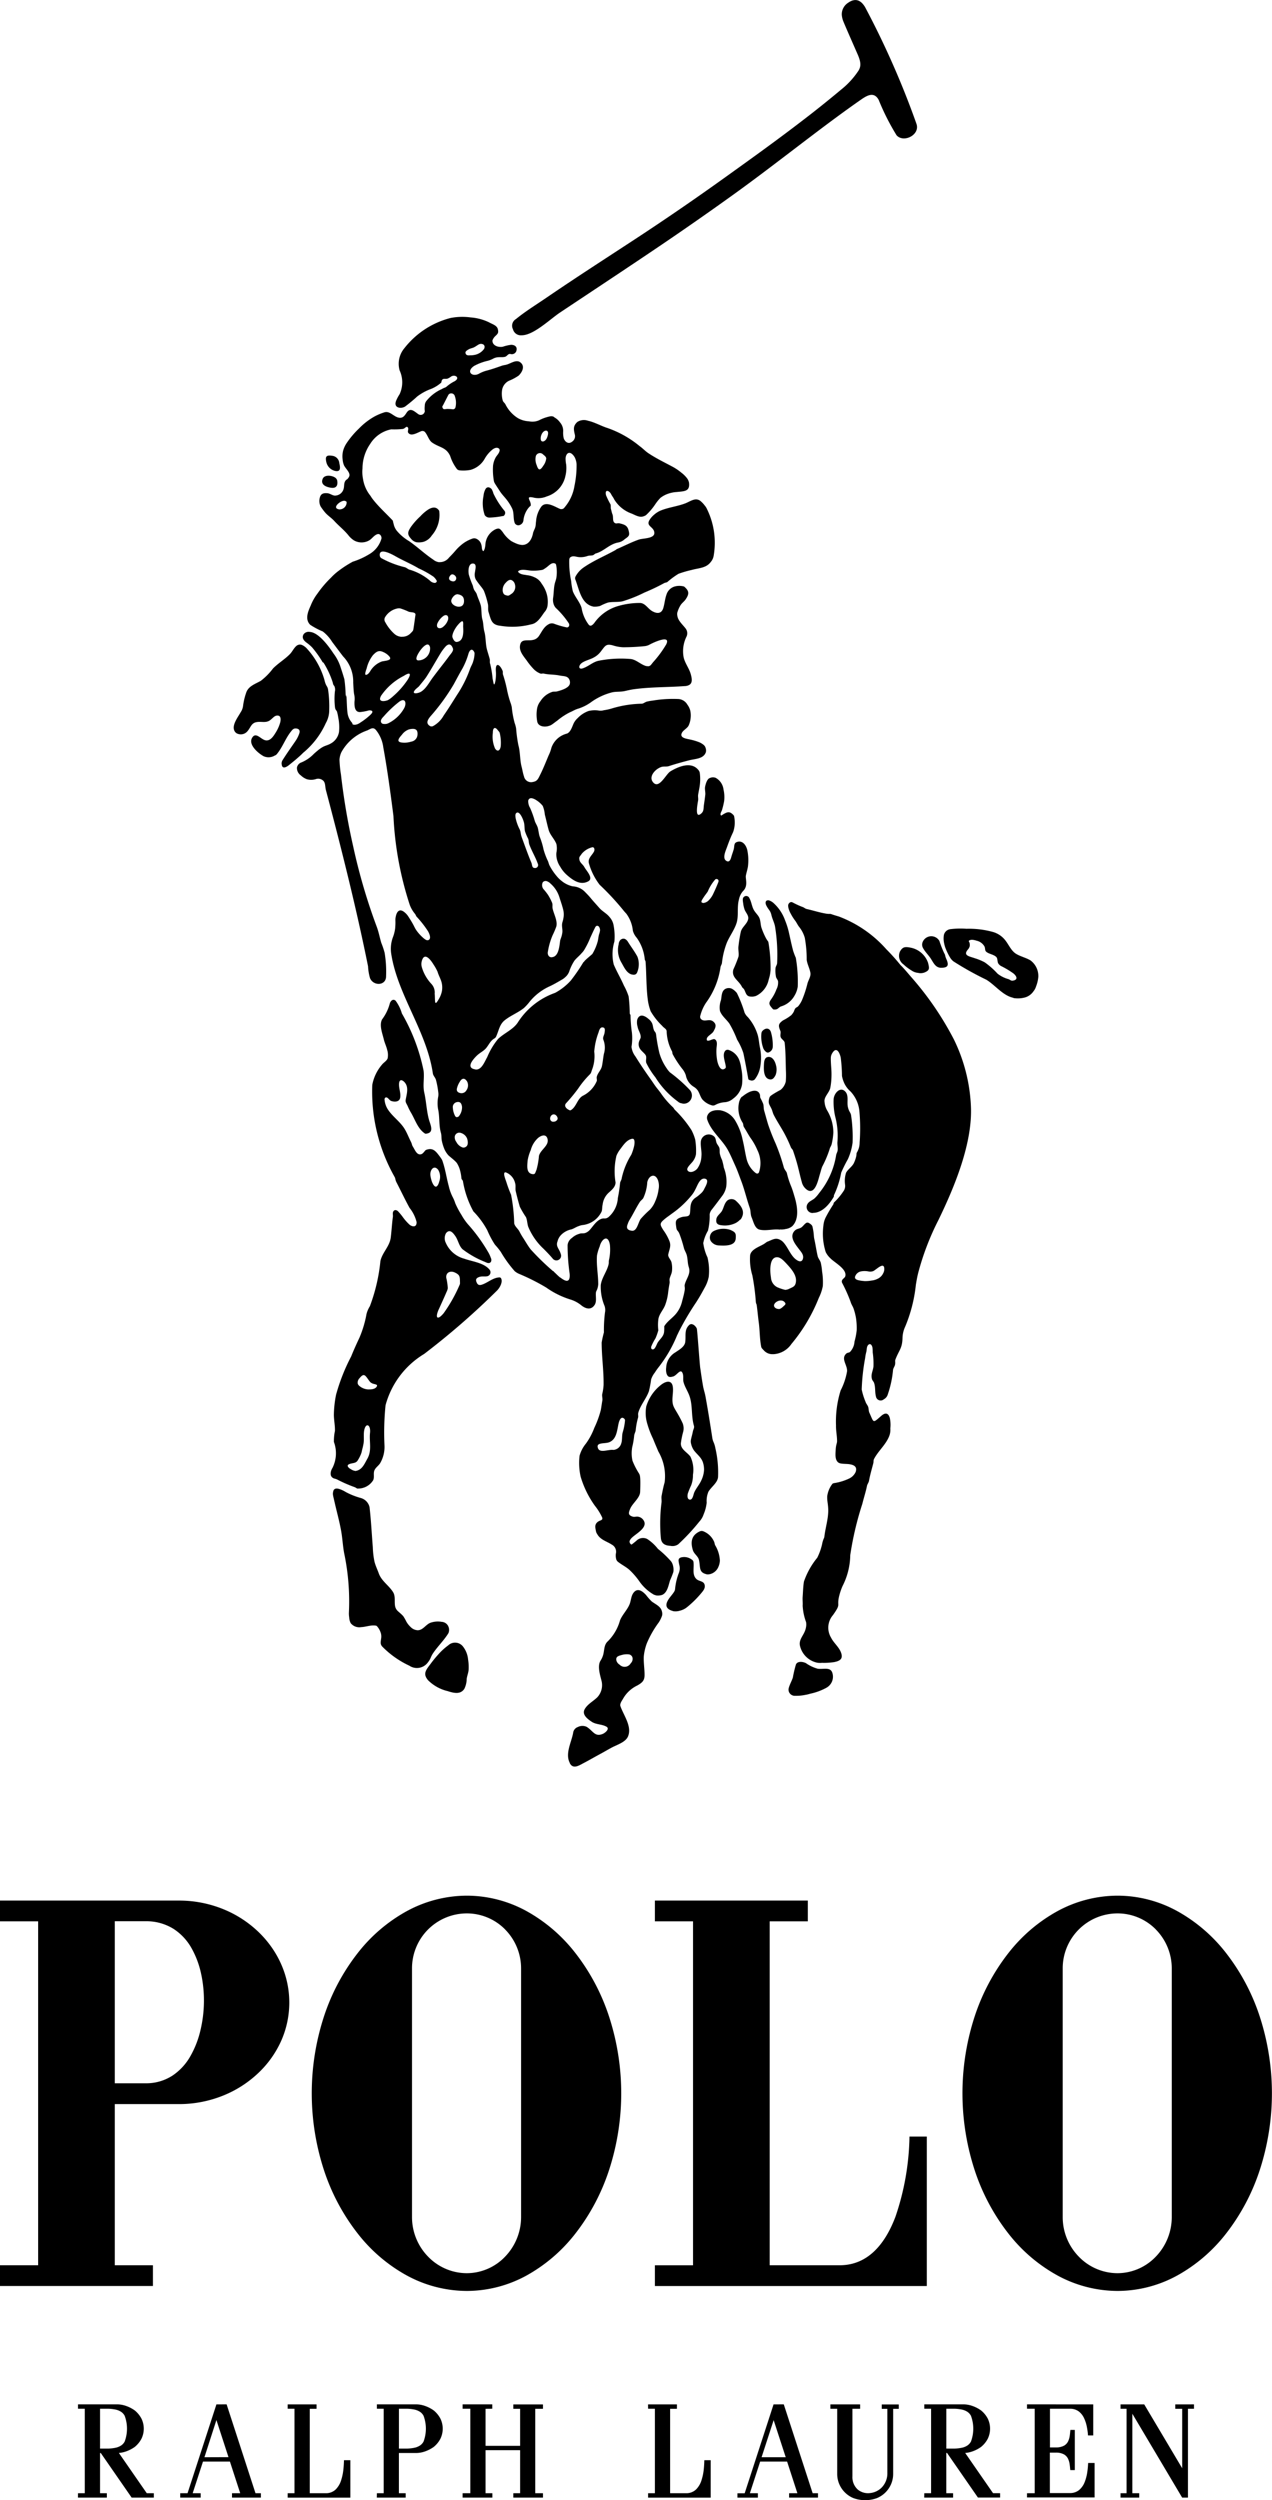
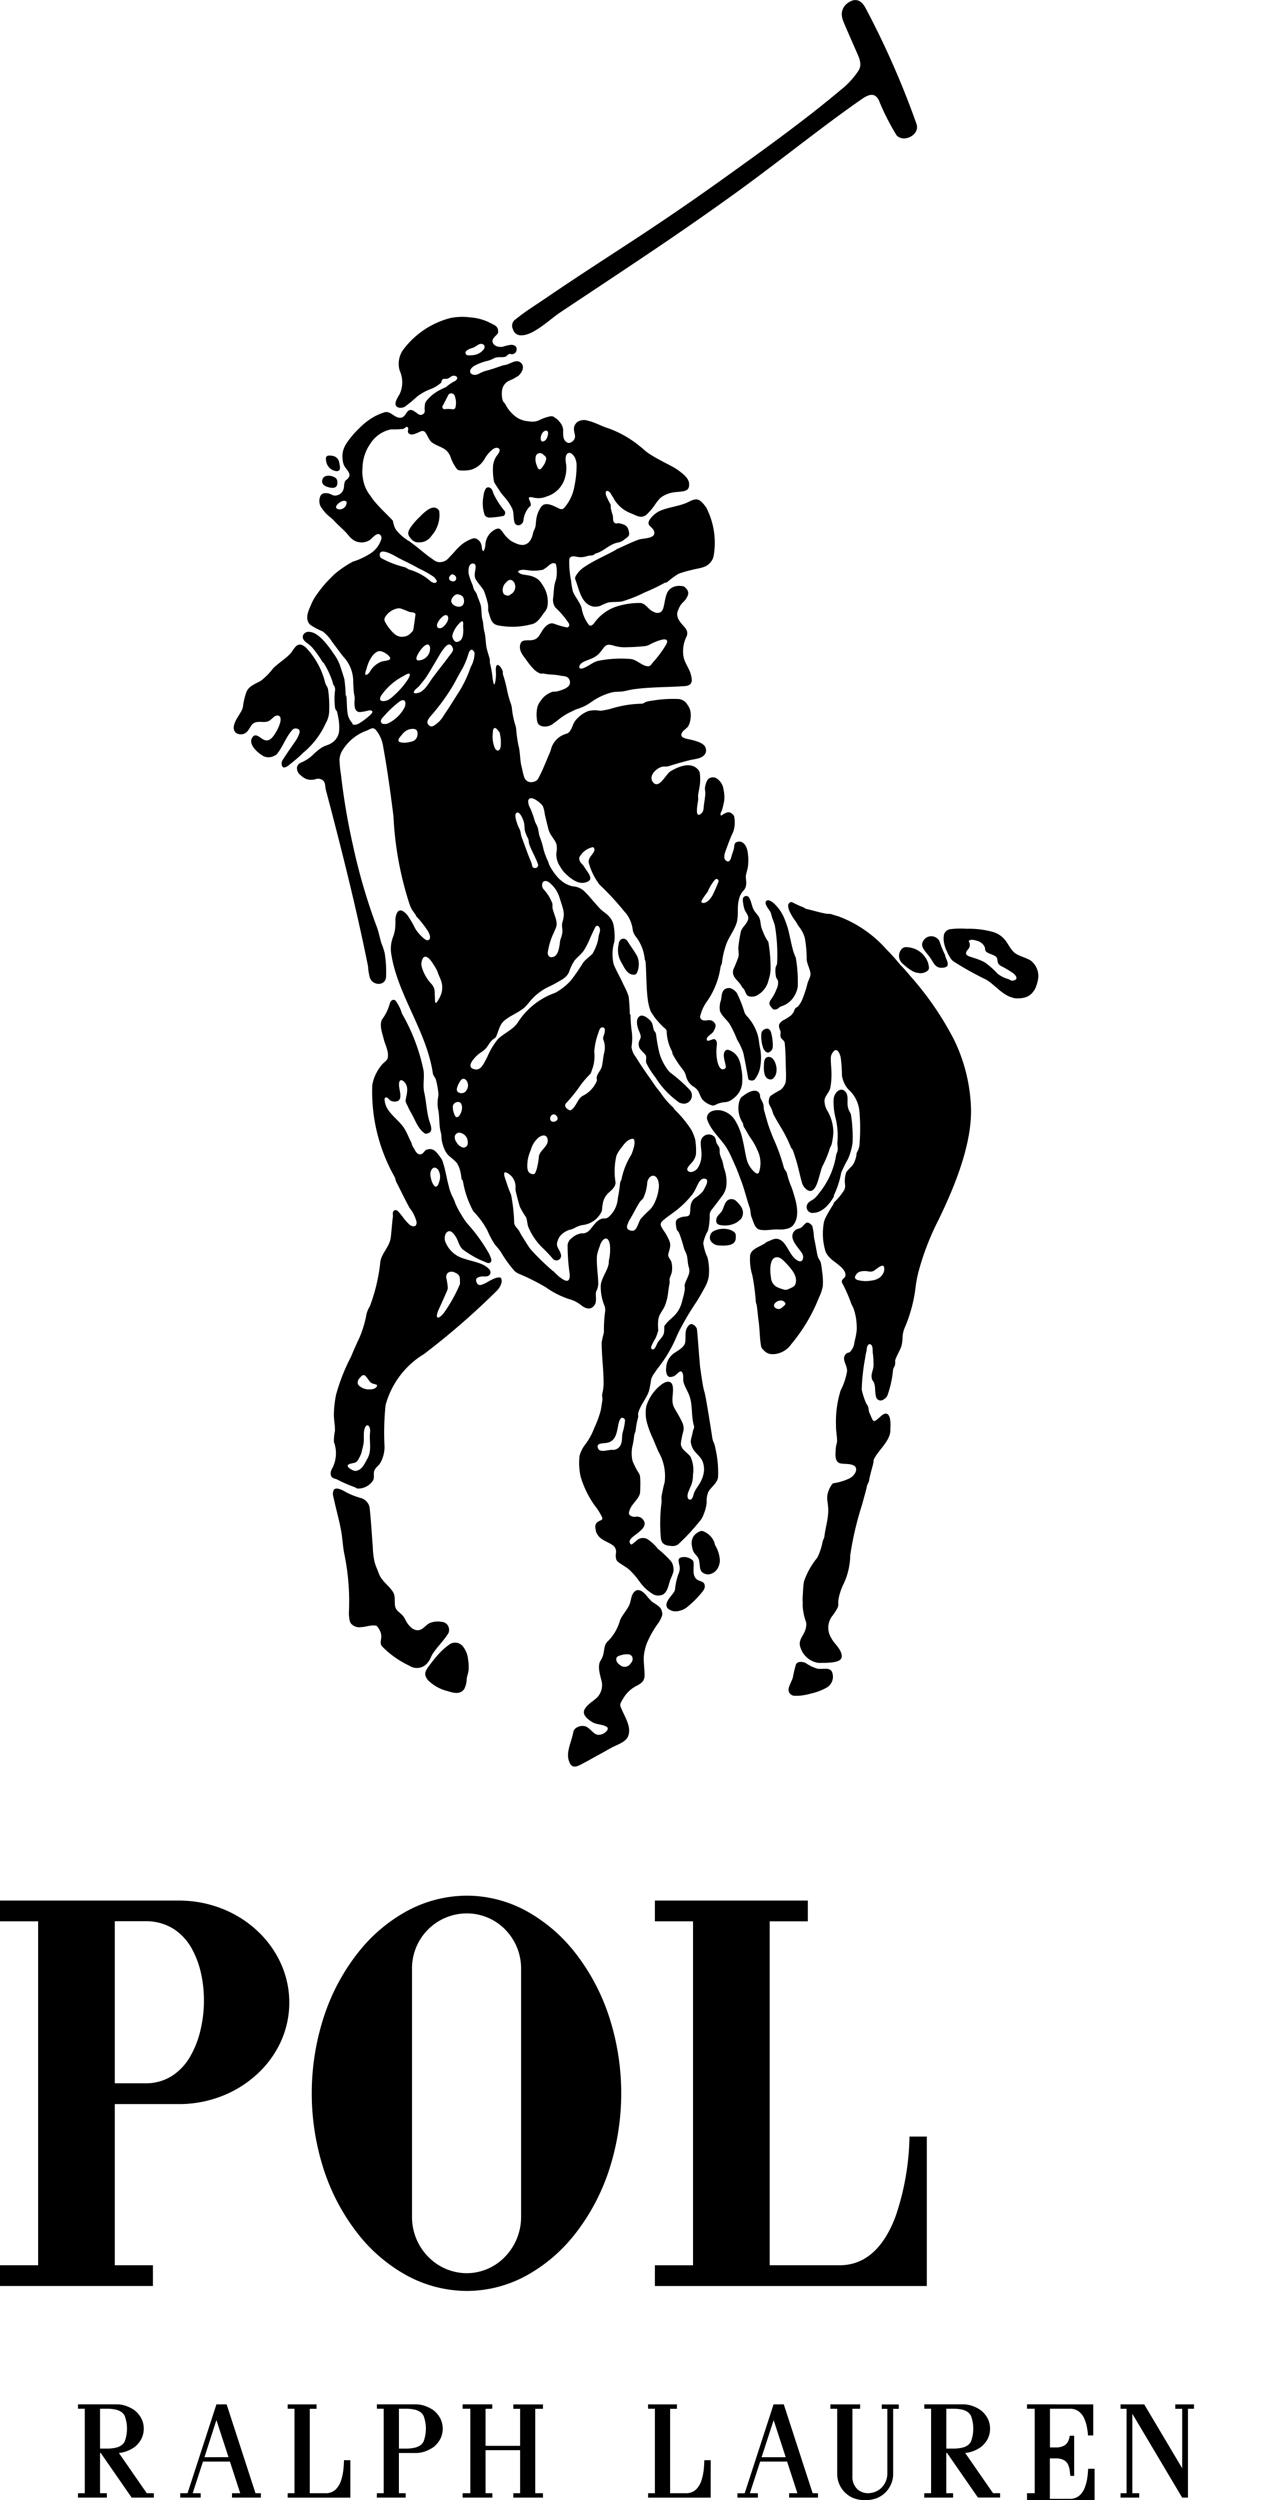
<svg xmlns="http://www.w3.org/2000/svg" id="Grupo_916" data-name="Grupo 916" width="66.075" height="129.806" viewBox="0 0 66.075 129.806">
  <defs>
    <style>
      .cls-1 {
        fill: none;
      }

      .cls-2 {
        clip-path: url(#clip-path);
      }

      .cls-3 {
        fill-rule: evenodd;
      }
    </style>
    <clipPath id="clip-path">
      <rect id="Retângulo_297" data-name="Retângulo 297" class="cls-1" width="66.075" height="129.806" />
    </clipPath>
  </defs>
  <path id="Caminho_639" data-name="Caminho 639" d="M215,454.989v.228h.359v3.088l-1.972-3.317h-1.23v.228h.313V459.6h-.313v.228h.971V459.6h-.359v-4.127l2.589,4.356h.3v-4.614h.313v-.228Z" transform="translate(-153.949 -330.154)" />
  <g id="Grupo_915" data-name="Grupo 915">
    <g id="Grupo_914" data-name="Grupo 914" class="cls-2">
      <path id="Caminho_640" data-name="Caminho 640" class="cls-3" d="M14.768,459.6h.352v-4.386h-.352v-.228h2.039a1.426,1.426,0,0,1,.465.085,1.766,1.766,0,0,1,.447.233,1.376,1.376,0,0,1,.346.424,1.194,1.194,0,0,1,0,1.042,1.363,1.363,0,0,1-.346.424,1.751,1.751,0,0,1-.447.233,1.465,1.465,0,0,1-.381.082l0,0L18.34,459.6h.367v.228H17.555l-1.605-2.317h-.037V459.6h.353v.228h-1.5Zm1.145-4.386v2.069h.4a2.175,2.175,0,0,0,.4-.043.838.838,0,0,0,.291-.116.567.567,0,0,0,.189-.209,1.916,1.916,0,0,0,0-1.333.57.57,0,0,0-.189-.21.851.851,0,0,0-.291-.116,2.133,2.133,0,0,0-.4-.043Z" transform="translate(-10.716 -330.154)" />
      <path id="Caminho_641" data-name="Caminho 641" class="cls-3" d="M174.993,459.6h.353v-4.386h-.353v-.228h2.04a1.422,1.422,0,0,1,.465.085,1.763,1.763,0,0,1,.447.233,1.369,1.369,0,0,1,.346.424,1.2,1.2,0,0,1,0,1.042,1.355,1.355,0,0,1-.346.424,1.748,1.748,0,0,1-.447.233,1.464,1.464,0,0,1-.381.082l0,0,1.447,2.088h.367v.228h-1.152l-1.605-2.317h-.038V459.6h.353v.228h-1.5Zm1.145-4.386v2.069h.4a2.176,2.176,0,0,0,.4-.043.838.838,0,0,0,.291-.116.567.567,0,0,0,.189-.209,1.92,1.92,0,0,0,0-1.333.569.569,0,0,0-.189-.21.851.851,0,0,0-.291-.116,2.134,2.134,0,0,0-.4-.043Z" transform="translate(-126.98 -330.154)" />
      <path id="Caminho_642" data-name="Caminho 642" class="cls-3" d="M71.357,459.6h.353v-4.386h-.353v-.228H73.4a1.424,1.424,0,0,1,.465.085,1.773,1.773,0,0,1,.447.233,1.371,1.371,0,0,1,.345.424,1.194,1.194,0,0,1,0,1.042,1.358,1.358,0,0,1-.345.424,1.757,1.757,0,0,1-.447.233,1.426,1.426,0,0,1-.465.085H72.5V459.6h.353v.228h-1.5Zm1.145-4.386v2.069h.4a2.181,2.181,0,0,0,.4-.043.841.841,0,0,0,.291-.116.562.562,0,0,0,.189-.209,1.916,1.916,0,0,0,0-1.333.565.565,0,0,0-.189-.21.854.854,0,0,0-.291-.116,2.139,2.139,0,0,0-.4-.043Z" transform="translate(-51.779 -330.154)" />
      <path id="Caminho_643" data-name="Caminho 643" class="cls-3" d="M122.692,454.989h1.5v.228h-.353V459.6h.829a.726.726,0,0,0,.523-.2,1.162,1.162,0,0,0,.28-.48,2.755,2.755,0,0,0,.116-.567c.02-.183.026-.35.03-.468h.329v1.945h-3.251V459.6h.353v-4.386h-.353Z" transform="translate(-89.029 -330.154)" />
      <path id="Caminho_644" data-name="Caminho 644" class="cls-3" d="M54.467,454.989h1.5v.228h-.353V459.6h.829a.725.725,0,0,0,.523-.2,1.166,1.166,0,0,0,.28-.48,2.755,2.755,0,0,0,.116-.567c.02-.183.026-.35.03-.468h.33v1.945H54.467V459.6h.353v-4.386h-.353Z" transform="translate(-39.523 -330.154)" />
      <path id="Caminho_645" data-name="Caminho 645" class="cls-3" d="M160.48,458.6v-3.381h.292v-.228h-.885v.228h.292v3.321a1.061,1.061,0,0,1-.283.753,1,1,0,0,1-.624.3.832.832,0,0,1-.624-.178.86.86,0,0,1-.284-.69v-3.509h.4v-.228H157.22v.228h.353V458.6a1.345,1.345,0,0,0,.107.526,1.367,1.367,0,0,0,.721.722,1.776,1.776,0,0,0,1.25,0,1.366,1.366,0,0,0,.722-.722,1.345,1.345,0,0,0,.107-.526" transform="translate(-114.084 -330.154)" />
-       <path id="Caminho_646" data-name="Caminho 646" class="cls-3" d="M197.891,454.989V456.6h-.271a3.57,3.57,0,0,0-.062-.454,1.862,1.862,0,0,0-.147-.45.922.922,0,0,0-.275-.345.741.741,0,0,0-.447-.137h-1.046v2.008h.31a.857.857,0,0,0,.418-.089.52.52,0,0,0,.214-.225.985.985,0,0,0,.086-.294c.015-.1.022-.2.034-.3h.229v2.086H196.7c-.011-.092-.018-.194-.034-.3a.98.98,0,0,0-.086-.294.519.519,0,0,0-.214-.225.85.85,0,0,0-.418-.089h-.31v2.1h1.046a.73.73,0,0,0,.485-.168,1.02,1.02,0,0,0,.28-.409,2.289,2.289,0,0,0,.133-.511c.026-.172.038-.338.045-.474h.335v1.789h-3.511V459.6h.4v-4.386h-.4v-.228Z" transform="translate(-141.102 -330.154)" />
+       <path id="Caminho_646" data-name="Caminho 646" class="cls-3" d="M197.891,454.989V456.6h-.271a3.57,3.57,0,0,0-.062-.454,1.862,1.862,0,0,0-.147-.45.922.922,0,0,0-.275-.345.741.741,0,0,0-.447-.137h-1.046v2.008h.31a.857.857,0,0,0,.418-.089.52.52,0,0,0,.214-.225.985.985,0,0,0,.086-.294h.229v2.086H196.7c-.011-.092-.018-.194-.034-.3a.98.98,0,0,0-.086-.294.519.519,0,0,0-.214-.225.85.85,0,0,0-.418-.089h-.31v2.1h1.046a.73.73,0,0,0,.485-.168,1.02,1.02,0,0,0,.28-.409,2.289,2.289,0,0,0,.133-.511c.026-.172.038-.338.045-.474h.335v1.789h-3.511V459.6h.4v-4.386h-.4v-.228Z" transform="translate(-141.102 -330.154)" />
      <path id="Caminho_647" data-name="Caminho 647" class="cls-3" d="M88.792,455.217v1.922h1.795v-1.922h-.353v-.228h1.54v.228h-.4V459.6h.4v.228h-1.54V459.6h.353v-2.235H88.792V459.6h.353v.228H87.6V459.6H88v-4.386h-.4v-.228h1.54v.228Z" transform="translate(-63.569 -330.154)" />
      <path id="Caminho_648" data-name="Caminho 648" class="cls-3" d="M141.492,454.989l-1.5,4.614h-.376v.228h1.062V459.6h-.416l.534-1.642h1.4l.534,1.642H142.3v.228h1.5V459.6h-.277l-1.5-4.614Zm-.622,2.743.627-1.927.627,1.927Z" transform="translate(-101.309 -330.154)" />
      <path id="Caminho_649" data-name="Caminho 649" class="cls-3" d="M36,454.989,34.5,459.6H34.12v.228h1.063V459.6h-.416l.535-1.642h1.4l.534,1.642H36.81v.228h1.5V459.6H38.03l-1.5-4.614Zm-.622,2.743L36,455.8l.627,1.927Z" transform="translate(-24.758 -330.154)" />
      <path id="Caminho_650" data-name="Caminho 650" class="cls-3" d="M59.189,17.408a.421.421,0,0,1-.444-.312.4.4,0,0,1,.155-.531c.489-.4,1.032-.732,1.556-1.09,1.526-1.043,3.082-2.043,4.629-3.056q2.37-1.553,4.673-3.206c1.368-.98,2.746-1.968,4.085-3,.654-.5,1.3-1.018,1.93-1.546a4.25,4.25,0,0,0,.921-1c.126-.208.142-.415-.041-.835-.245-.561-.582-1.32-.75-1.727a1.21,1.21,0,0,1-.078-.332.712.712,0,0,1,.332-.631c.392-.271.668-.119.876.224A44.644,44.644,0,0,1,79.7,6.417c.216.585-.663,1.02-1.029.607a12.272,12.272,0,0,1-.929-1.837c-.235-.434-.585-.247-.91-.02-.863.6-1.709,1.231-2.549,1.867-1.311.992-2.609,2-3.942,2.964q-2.289,1.649-4.642,3.224c-1.5,1.009-3.012,2.007-4.517,3.009-.508.338-1.371,1.184-1.993,1.177m6.972,65.414a.354.354,0,0,1-.15-.06,2.329,2.329,0,0,1-.689-.643,3.806,3.806,0,0,0-.537-.621c-.184-.16-.409-.266-.6-.421a.265.265,0,0,1-.082-.143.763.763,0,0,1-.014-.267.417.417,0,0,0-.211-.472c-.275-.178-.592-.248-.756-.544a.389.389,0,0,1-.069-.165c-.036-.185-.07-.328.077-.457.128-.112.3-.078.247-.246A2.991,2.991,0,0,0,63,78.178a5.041,5.041,0,0,1-.74-1.51,3.275,3.275,0,0,1-.057-1.083,1.714,1.714,0,0,1,.326-.629,3.388,3.388,0,0,0,.439-.818,5.088,5.088,0,0,0,.337-.92c.033-.163.051-.334.082-.5.021-.111-.026-.227-.006-.337a2.773,2.773,0,0,0,.071-.472c.011-.737-.1-1.472-.1-2.207a5.283,5.283,0,0,1,.117-.524,7.468,7.468,0,0,1,.054-1.025.675.675,0,0,0-.018-.344,2.573,2.573,0,0,1-.2-1.087c.049-.391.333-.719.411-1.1.013-.064,0-.131.014-.193a2.5,2.5,0,0,0,.052-.779c-.043-.325-.2-.468-.4-.224a.78.78,0,0,0-.131.286,2.36,2.36,0,0,0-.143.477c-.036.494.065.99.066,1.488a.907.907,0,0,1-.037.206c-.016.081-.076.15-.084.233-.02.207.05.454-.064.631-.168.261-.424.23-.676.04a1.662,1.662,0,0,0-.559-.31,4.445,4.445,0,0,1-1.284-.63,11.157,11.157,0,0,0-1.386-.7A.9.9,0,0,1,58.837,66a6.219,6.219,0,0,1-.723-1c-.194-.273-.277-.334-.325-.407a4.7,4.7,0,0,1-.377-.716,4.326,4.326,0,0,0-.723-.982,4.909,4.909,0,0,1-.544-1.576c-.018-.05-.068-.087-.078-.138a2.175,2.175,0,0,0-.1-.512,1.461,1.461,0,0,0-.136-.284c-.107-.143-.41-.358-.46-.424a1.289,1.289,0,0,1-.177-.273,2.336,2.336,0,0,1-.145-.461c-.029-.134-.008-.276-.046-.406-.115-.4-.058-.832-.15-1.243a1.794,1.794,0,0,1,0-.593.775.775,0,0,0,.008-.3,4.33,4.33,0,0,0-.116-.615c-.032-.122-.144-.217-.162-.34-.324-2.213-1.866-4.117-2.171-6.271a1.733,1.733,0,0,1,.112-.839,1.993,1.993,0,0,0,.1-.414c.037-.41-.007-.414.029-.6.043-.232.16-.44.4-.285a.91.91,0,0,1,.255.263c.333.511.293.536.423.723a2.21,2.21,0,0,0,.356.391c.083.07.178.147.264.111.142-.06.089-.262-.016-.454a5.4,5.4,0,0,0-.6-.766c-.033-.045-.045-.1-.081-.143a1.6,1.6,0,0,1-.274-.474,17.4,17.4,0,0,1-.844-4.608c-.156-1.22-.321-2.434-.527-3.559a1.8,1.8,0,0,0-.386-.908c-.155-.169-.265-.053-.458.03a2.43,2.43,0,0,0-1.332,1.125,1.074,1.074,0,0,0-.1.39,6.213,6.213,0,0,0,.077.774,34.454,34.454,0,0,0,.632,3.717,30.308,30.308,0,0,0,1.212,4.145c.119.31.162.58.252.879a4.179,4.179,0,0,1,.171.508,5.886,5.886,0,0,1,.076,1.214c.009.511-.665.528-.836.1a2.69,2.69,0,0,1-.1-.607c-.6-2.985-1.4-6.176-2.191-9.157-.048-.181-.011-.409-.178-.514a.379.379,0,0,0-.325-.057.8.8,0,0,1-.484.013.916.916,0,0,1-.316-.2.467.467,0,0,1-.2-.407.352.352,0,0,1,.243-.27,1.929,1.929,0,0,0,.636-.44c.069-.064.135-.119.207-.179a1.617,1.617,0,0,1,.269-.185c.125-.066.267-.095.389-.166A.845.845,0,0,0,49.709,38a2.5,2.5,0,0,0-.039-.74,2.57,2.57,0,0,0-.063-.3c-.027-.093-.085-.074-.109-.247a4.011,4.011,0,0,1-.006-.8.427.427,0,0,0-.014-.26c-.019-.084-.053-.013-.1-.235a4.53,4.53,0,0,0-.41-.907c-.107-.187-.085-.085-.114-.136a5.515,5.515,0,0,0-.543-.763,2.079,2.079,0,0,0-.3-.254c-.128-.1-.254-.239-.141-.429a.326.326,0,0,1,.322-.12c.488.029,1.04.835,1.232,1.123a2.357,2.357,0,0,1,.376.738c.094.282.139.429.188.6a7.332,7.332,0,0,1,.064.766c.036.337.024-.074.042.106s.022.663.06.9a.943.943,0,0,0,.22.471c.076.095-.024.106.157.118a.55.55,0,0,0,.273-.107,3.568,3.568,0,0,0,.516-.393c.064-.062.184-.174.083-.232a.284.284,0,0,0-.2,0,2.7,2.7,0,0,1-.391.07c-.289.019-.309-.3-.3-.545a1.074,1.074,0,0,0-.021-.392c-.022-.133-.035-.371-.045-.595a1.888,1.888,0,0,0-.525-1.357c-.193-.249-.378-.5-.569-.752a2.024,2.024,0,0,0-.489-.544,3.805,3.805,0,0,1-.652-.346c-.286-.288-.111-.691.031-1.008a2.584,2.584,0,0,1,.35-.617,5.581,5.581,0,0,1,.7-.821,2.9,2.9,0,0,1,.4-.358,5.569,5.569,0,0,1,.733-.472,3.838,3.838,0,0,0,.849-.385,1.367,1.367,0,0,0,.639-.813c.018-.123-.077-.271-.211-.23-.181.055-.284.251-.451.336a.792.792,0,0,1-.768-.014,1.179,1.179,0,0,1-.27-.242c-.221-.283-.514-.506-.758-.774-.143-.156-.33-.269-.467-.43a3.018,3.018,0,0,1-.233-.313.627.627,0,0,1-.047-.446c.053-.222.188-.261.4-.243.132.012.246.113.379.124a.471.471,0,0,0,.465-.368c.038-.16,0-.271.093-.408.054-.077.1-.042.187-.207.1-.2-.2-.422-.272-.609a.967.967,0,0,1-.063-.286,1.212,1.212,0,0,1,.024-.45,1.37,1.37,0,0,1,.174-.384,4.58,4.58,0,0,1,.649-.771,3.525,3.525,0,0,1,.819-.631,3,3,0,0,1,.494-.207.345.345,0,0,1,.184-.01c.207.052.359.242.568.283s.3-.086.41-.256c.192-.292.4-.069.6.069a.215.215,0,0,0,.337-.108c.026-.056-.018-.062.007-.325a.4.4,0,0,1,.083-.245,2.144,2.144,0,0,1,.812-.623c.119-.075.133-.049.225-.111a2.007,2.007,0,0,1,.366-.258c.414-.188.09-.422-.126-.272a.663.663,0,0,1-.187.106c-.086.025-.213-.022-.264.053-.069.1-.024.127-.064.16a1.853,1.853,0,0,1-.5.312,2.756,2.756,0,0,0-.739.4,7.952,7.952,0,0,1-.632.524c-.2.125-.639.086-.447-.339a2.12,2.12,0,0,1,.167-.306,1.471,1.471,0,0,0,0-1.233,1.259,1.259,0,0,1,.243-1.149,4.447,4.447,0,0,1,2.4-1.573,3.182,3.182,0,0,1,1.042-.03,2.645,2.645,0,0,1,.953.252c.173.1.419.159.465.363.041.181.008.226-.137.359a.568.568,0,0,0-.145.224c-.006.272.31.368.539.324a2.163,2.163,0,0,1,.43-.1c.183,0,.358.1.263.348a.248.248,0,0,1-.3.128c-.129-.021-.163.117-.277.147-.147.039-.307,0-.455.036-.171.038-.156.085-.424.167a2.81,2.81,0,0,0-.72.266c-.434.283-.138.587.224.421a1.748,1.748,0,0,1,.388-.165c.266-.066.557-.169.816-.26.127-.044.187-.027.344-.091.185-.075.427-.218.6-.1.278.186.14.5-.064.7a2.5,2.5,0,0,1-.489.264.621.621,0,0,0-.2.14.643.643,0,0,0-.172.333,1.331,1.331,0,0,0,.029.548c.02.085.1.129.142.207a1.78,1.78,0,0,0,.639.712,1.26,1.26,0,0,0,.584.171.874.874,0,0,0,.523-.052,2.135,2.135,0,0,1,.618-.213c.162.007.135.04.221.085a.9.9,0,0,1,.252.238.668.668,0,0,1,.164.451,1.33,1.33,0,0,0,.028.375c.077.206.26.318.441.17a.342.342,0,0,0,.139-.354c-.067-.28-.1-.457.126-.665a.629.629,0,0,1,.554-.064c.339.072.726.291,1.017.378a5.425,5.425,0,0,1,1.663.937c.167.117.3.269.474.381.417.275.86.485,1.3.724a2.743,2.743,0,0,1,.392.272,1.541,1.541,0,0,1,.267.253.578.578,0,0,1,.135.269c.058.465-.248.443-.639.486a1.651,1.651,0,0,0-.429.083,1.4,1.4,0,0,0-.415.22,2.375,2.375,0,0,0-.285.356,3.18,3.18,0,0,1-.467.543c-.272.169-.463.041-.741-.081a1.739,1.739,0,0,1-.91-.738c-.063-.131-.1-.153-.158-.267-.106-.206-.342-.276-.267.05a3.961,3.961,0,0,0,.234.476c.025.08,0,.171.025.251s.037.171.074.261c.063.152-.015.378.129.457.1.054.113-.014.266.022.238.057.381.114.443.354.069.265.033.3-.2.462a.671.671,0,0,1-.364.176c-.445.093-.715.447-1.136.565-.058.016-.095.075-.151.092-.089.027-.188.008-.275.038a1.064,1.064,0,0,1-.457.06c-.167-.017-.3-.09-.44.009-.056.039-.059.127-.059.194a4.828,4.828,0,0,0,.1,1.037,3.55,3.55,0,0,0,.088.536c.117.3.364.556.455.866a1.937,1.937,0,0,0,.377.876c.1.1.2,0,.283-.1a2.288,2.288,0,0,1,1.251-.882,4.047,4.047,0,0,1,1.125-.156c.265.01.4.285.614.415.267.16.511.155.6-.173.062-.216.08-.455.157-.67a.631.631,0,0,1,.416-.423.9.9,0,0,1,.411-.022c.1.015.106.03.176.1.2.2.144.365-.005.586-.077.114-.2.195-.269.31a1.535,1.535,0,0,0-.163.372.4.4,0,0,0,0,.165c.031.267.291.474.444.684a.412.412,0,0,1,.034.4,1.7,1.7,0,0,0-.146,1.1c.079.311.292.568.37.87.048.186.1.407-.06.528a.494.494,0,0,1-.26.074c-.879.065-1.764.043-2.637.163-.175.024-.328.063-.5.1-.22.046-.454.011-.67.072a3.216,3.216,0,0,0-1.021.475,2.362,2.362,0,0,1-.75.376c-.154.053-.238.115-.388.177a3.323,3.323,0,0,0-.639.419c-.313.228-.309.251-.5.3s-.482.017-.549-.215A1.853,1.853,0,0,1,60,36.773a.861.861,0,0,1,.173-.37,1.15,1.15,0,0,1,.617-.482c.081-.024.17,0,.251-.025.2-.052.577-.164.65-.366a.337.337,0,0,0-.013-.236c-.09-.214-.31-.179-.512-.222-.276-.058-.556-.039-.823-.1-.055-.013-.117.018-.169,0a.994.994,0,0,1-.385-.266,3.406,3.406,0,0,1-.322-.4c-.2-.275-.458-.55-.327-.9a.232.232,0,0,1,.175-.144c.152-.034.315,0,.467-.037a.478.478,0,0,0,.308-.2c.172-.252.262-.5.55-.637a.346.346,0,0,1,.219-.012,4.426,4.426,0,0,0,.687.2c.11,0,.15-.119.1-.213a4.41,4.41,0,0,0-.677-.8.556.556,0,0,1-.123-.236.735.735,0,0,1-.015-.291c.031-.212.032-.466.072-.677.026-.132.06-.2.091-.33a1.96,1.96,0,0,0,0-.658c-.006-.044-.022-.1-.063-.116-.179-.072-.309.108-.459.213-.169.119-.176.116-.252.128a2.436,2.436,0,0,1-.543.029c-.19-.015-.472-.091-.635.012-.03.018-.043.043-.012.076.118.123.284.117.447.151a1.124,1.124,0,0,1,.366.1.786.786,0,0,1,.393.342,1.691,1.691,0,0,1,.228.423,1.511,1.511,0,0,1,.083.661.645.645,0,0,1-.173.4c-.188.264-.369.578-.691.627a3.87,3.87,0,0,1-1.6.072c-.457-.048-.481-.31-.608-.717-.042-.134,0-.284-.034-.419a4.376,4.376,0,0,0-.2-.663c-.07-.159-.229-.3-.426-.6a.561.561,0,0,1-.046-.376c.024-.179.109-.452-.106-.456-.238-.005-.249.378-.213.569a4.234,4.234,0,0,0,.2.555c.026.076.03.126.059.2.038.1.129.177.159.28.06.2.143.35.2.555.059.22.025.522.087.741s.047.414.1.62c.09.319.055.651.148.978.048.169.084.276.132.45.023.085-.009.182.026.263a5,5,0,0,1,.125.763c.045.191.069.508.148.117a2.191,2.191,0,0,0,.021-.522c-.023-.48.216-.32.35,0,.026.062,0,.137.023.2a6.941,6.941,0,0,1,.2.747,5.187,5.187,0,0,0,.181.688,1.6,1.6,0,0,1,.073.249,4.951,4.951,0,0,0,.152.834,1.415,1.415,0,0,1,.075.285,7.356,7.356,0,0,0,.117.86c.1.35.075.776.168,1.122.042.158.068.344.124.5a.375.375,0,0,0,.463.287c.234-.041.274-.17.383-.387.159-.319.291-.655.43-.986a1.977,1.977,0,0,0,.147-.4,1.142,1.142,0,0,1,.784-.732c.2-.052.286-.34.364-.519a.91.91,0,0,1,.216-.291,1.474,1.474,0,0,1,.56-.368,1.364,1.364,0,0,1,.519-.027.629.629,0,0,0,.284-.015,2.723,2.723,0,0,0,.44-.1,5.693,5.693,0,0,1,1.539-.238c.092-.015.167-.09.259-.11a2.311,2.311,0,0,1,.3-.052,6.323,6.323,0,0,1,1.322-.082.577.577,0,0,1,.476.292.885.885,0,0,1,.148.3,1.177,1.177,0,0,1,.021.4,1.2,1.2,0,0,1-.1.378c-.083.175-.324.254-.374.441-.062.229.3.254.481.3a2.854,2.854,0,0,1,.465.144.9.9,0,0,1,.221.143.31.31,0,0,1,.086.146.381.381,0,0,1,.012.219c-.123.353-.555.337-.883.423-.348.091-.7.187-1.043.3-.126.039-.268,0-.394.045-.3.1-.655.481-.437.773.316.424.674-.4.914-.546.392-.238,1.068-.537,1.446-.083a.316.316,0,0,1,.08.152,2.421,2.421,0,0,1,0,.665c-.023.168-.056.305-.083.473-.016.095.012.193,0,.289s-.2.964.128.717c.182-.137.14-.26.173-.484.025-.17.049-.335.069-.509.017-.14-.036-.283-.01-.42s.1-.4.234-.45a.406.406,0,0,1,.316-.016.8.8,0,0,1,.408.609,1.751,1.751,0,0,1,.032.6,3.931,3.931,0,0,1-.1.426c-.019.1-.131.226-.07.311.024.033.078-.025.113-.046.2-.118.327-.178.506,0a.2.2,0,0,1,.071.1,1.686,1.686,0,0,1,.025.46,1.382,1.382,0,0,1-.057.291c-.029.118-.1.177-.34.848-.068.19-.244.559-.053.7.151.113.229-.014.273-.176.04-.145.082-.248.124-.392.06-.2-.013-.365.224-.413.266-.055.432.2.487.436a2.583,2.583,0,0,1,.041.783c-.014.182-.084.364-.116.547-.027.16.128.527-.139.789a.9.9,0,0,0-.215.424c-.12.427-.008.857-.129,1.242-.116.365-.365.682-.511,1.037A4.128,4.128,0,0,0,69.6,50c-.01.072-.06.136-.074.209a4.105,4.105,0,0,1-.753,1.853,2.18,2.18,0,0,0-.292.655.2.2,0,0,0,.008.164c.17.224.438-.016.648.148s.132.324.024.52c-.082.15-.361.247-.351.418.008.135.185.032.295,0,.043-.014.1-.032.138,0,.142.1.084.307.074.471a2.648,2.648,0,0,0,.032.6c.034.2.172.643.43.423a.1.1,0,0,0,.021-.086c-.026-.255-.219-.659,0-.846a.189.189,0,0,1,.171-.009.893.893,0,0,1,.552.589,1.957,1.957,0,0,1,.078.345,2.723,2.723,0,0,1,.044.843,1.126,1.126,0,0,1-.455.736.818.818,0,0,1-.2.132.8.8,0,0,1-.226.06,1.2,1.2,0,0,0-.521.148.225.225,0,0,1-.184.01,1.025,1.025,0,0,1-.475-.3c-.11-.14-.145-.327-.245-.473a.678.678,0,0,0-.2-.182.893.893,0,0,1-.415-.6,1.041,1.041,0,0,0-.2-.353,5.128,5.128,0,0,1-.483-.742c-.022-.044-.013-.1-.032-.143a2.355,2.355,0,0,1-.28-1.015c.01-.156-.138-.191-.236-.317a3.464,3.464,0,0,1-.593-.75,2.653,2.653,0,0,1-.152-.605c-.085-.651-.066-1.312-.115-1.966,0-.046-.038-.086-.043-.13a2.281,2.281,0,0,0-.417-1.118.946.946,0,0,1-.2-.364,1.788,1.788,0,0,0-.342-.89,2.608,2.608,0,0,1-.174-.2,13.949,13.949,0,0,0-1.211-1.3,3.271,3.271,0,0,1-.549-1.087.35.35,0,0,1-.01-.2c.046-.172.184-.278.266-.435.058-.112.009-.269-.123-.215a1.038,1.038,0,0,0-.506.321c-.112.162-.148.168-.133.291.023.187.174.249.263.41.109.2.5.584.192.743-.4.208-.772-.05-1.083-.319A1.636,1.636,0,0,1,61.2,45a1.131,1.131,0,0,1-.148-.3A1.058,1.058,0,0,1,61,44.273a1.085,1.085,0,0,0,0-.454c-.1-.261-.321-.455-.4-.724-.072-.248-.133-.546-.2-.8a1.557,1.557,0,0,0-.109-.454,1.316,1.316,0,0,0-.3-.274c-.174-.122-.4-.206-.454,0a.672.672,0,0,0,.1.385,5.054,5.054,0,0,1,.232.64c.034.136.128.252.165.388.044.162.05.331.11.487a3.9,3.9,0,0,1,.19.64,3.8,3.8,0,0,0,.2.544c.058.107.059.175.109.282a2.935,2.935,0,0,0,.364.544,1.6,1.6,0,0,0,.264.26,1.377,1.377,0,0,0,.58.282.944.944,0,0,1,.619.273c.116.119.213.215.319.344.136.166.288.327.429.489.171.2.39.291.549.494a.856.856,0,0,1,.2.4,3.073,3.073,0,0,1,.046.867,2.265,2.265,0,0,0-.034,1.189c.155.372.368.722.527,1.091a3.221,3.221,0,0,1,.246.564,7.913,7.913,0,0,1,.059.887c0,.033.037.06.041.094a6.826,6.826,0,0,0,.071.9,2.782,2.782,0,0,1-.021.741,1,1,0,0,0,.205.5c.247.4.514.795.787,1.177.091.127.181.267.274.395.052.072.182.222.28.366a4.34,4.34,0,0,0,.609.7c.039.038.06.095.1.134a5.887,5.887,0,0,1,.859,1.048,2.381,2.381,0,0,1,.195.494,3.489,3.489,0,0,1,.04.759.827.827,0,0,1-.128.322c-.086.153-.418.392-.3.534s.368.044.495-.106a1.158,1.158,0,0,0,.215-.636c.028-.259-.055-.522-.029-.78A.415.415,0,0,1,69.187,59c.1.087.087.206.131.328.033.095.116.171.147.269s.005.209.028.311a1.508,1.508,0,0,0,.113.319,3.175,3.175,0,0,1,.093.4,2.021,2.021,0,0,1,.124.983,1.116,1.116,0,0,1-.194.458c-.181.242-.363.486-.548.722a.517.517,0,0,0-.12.261,3.1,3.1,0,0,1-.088.846,2.032,2.032,0,0,0-.244.643,2.548,2.548,0,0,0,.18.656c.008.033.037.06.041.094a2.894,2.894,0,0,1,.064,1,1.836,1.836,0,0,1-.176.5c-.268.494-.316.567-.477.824a14.715,14.715,0,0,0-.894,1.514c-.038.079-.059.126-.1.207a6.919,6.919,0,0,1-.948,1.638,3.293,3.293,0,0,0-.207.293,1.116,1.116,0,0,0-.191.353,5.489,5.489,0,0,1-.113.607c-.135.387-.445.729-.554,1.124-.023.081.01.171-.011.253a3.63,3.63,0,0,0-.122.644c-.009.1-.072.192-.081.293a4.042,4.042,0,0,1-.081.509,1.236,1.236,0,0,0-.037.207,1.775,1.775,0,0,0,.031.584,3.786,3.786,0,0,0,.335.655c.044.087.095.095.063.962-.012.32-.395.583-.519.881-.094.228-.108.328.138.406.084.026.176-.013.264,0a.409.409,0,0,1,.29.182c.249.366-.34.672-.578.888-.065.059-.163.164-.143.257a.22.22,0,0,0,.072.111.041.041,0,0,0,.047,0c.082-.06.155-.123.226-.179a.486.486,0,0,1,.57-.1,2.32,2.32,0,0,1,.556.512,5.366,5.366,0,0,1,.685.652.618.618,0,0,1,.1.223.826.826,0,0,1,.017.327,4.536,4.536,0,0,1-.17.43c-.086.27-.138.636-.409.758a.7.7,0,0,1-.337.025M76.979,66.51a1.839,1.839,0,0,1-.221-.028c-.125-.019-.278-.065-.242-.2a.4.4,0,0,1,.291-.269,1.024,1.024,0,0,1,.409,0A.5.5,0,0,0,77.445,66c.163-.062.587-.535.589-.109a.467.467,0,0,1-.06.22.589.589,0,0,1-.222.247.906.906,0,0,1-.39.128,1.692,1.692,0,0,1-.383.026M53.7,35.778c.064-.065.146-.12.176-.161.053-.072.284-.34.371-.475.256-.4.486-.813.733-1.221a2.42,2.42,0,0,1,.261-.351c.121-.131.285-.189.385.1.041.119-.1.267-.175.364-.32.438-.453.584-.874,1.148-.181.243-.364.606-.64.749-.153.079-.525.138-.237-.156m4.77-4.85c-.174-.031-.225-.067-.26-.238a.545.545,0,0,1,.166-.438c.071-.077.168-.167.281-.136a.317.317,0,0,1,.187.22.443.443,0,0,1-.2.514c-.053.038-.114.088-.178.077M50.694,77.288c-.069,0-.122-.065-.187-.081a7.415,7.415,0,0,1-.911-.4c-.13-.053-.143-.028-.227-.09-.16-.119-.09-.364,0-.505a1.694,1.694,0,0,0,.074-1.348,2.567,2.567,0,0,1,.054-.572c.008-.281-.054-.559-.056-.839a5.7,5.7,0,0,1,.114-1.04,10,10,0,0,1,.785-1.989c.131-.327.28-.654.43-.973a5.671,5.671,0,0,0,.368-1.234,1.464,1.464,0,0,1,.174-.4,9.21,9.21,0,0,0,.547-2.347c.1-.449.479-.752.537-1.219.046-.367.061-.71.111-1.076.01-.071-.013-.146,0-.216.03-.152.169-.171.272-.065a3.3,3.3,0,0,1,.232.279,2.62,2.62,0,0,0,.368.418c.148.113.373.139.358-.148a1.915,1.915,0,0,0-.363-.729c-.238-.43-.447-.878-.673-1.314-.086-.165-.043-.185-.112-.307a9,9,0,0,1-1.153-4.765,2.24,2.24,0,0,1,.5-1.047c.087-.118.3-.228.306-.378a.9.9,0,0,0-.033-.4c-.042-.182-.129-.351-.172-.532-.075-.318-.252-.751-.089-1.048a2.4,2.4,0,0,0,.389-.788c.028-.143.168-.315.314-.175a2.075,2.075,0,0,1,.324.659A9.84,9.84,0,0,1,54.1,55.58c.051.377-.048.767.036,1.141.106.472.119.944.243,1.406.066.245.274.638-.074.72-.121.029-.13.007-.163-.017-.353-.246-.493-.733-.71-1.086a3.018,3.018,0,0,1-.161-.326c-.053-.113-.12-.19-.1-.311.046-.28.154-.588,0-.841-.1-.162-.3-.287-.339-.052-.039.256.1.522.054.779-.038.21-.261.23-.455.172-.11-.033-.163-.176-.265-.19-.052-.008-.1.057-.093.109a1.113,1.113,0,0,0,.158.493c.239.384.647.647.883,1.033.126.206.215.443.324.659.074.146.043.161.113.272.106.168.207.463.443.379.09-.032.189-.2.227-.214.293-.113.449-.012.628.216.234.3.22.313.257.425.134.407.193.834.306,1.246a2.391,2.391,0,0,0,.2.555,2,2,0,0,1,.138.33,4.273,4.273,0,0,0,.32.6,2.981,2.981,0,0,0,.328.477,8.69,8.69,0,0,1,1.047,1.435,1.57,1.57,0,0,1,.149.317.234.234,0,0,1,.009.2c-.07.109-.181.074-.292.019a4.943,4.943,0,0,1-1.184-.665c-.19-.176-.226-.467-.374-.68-.138-.2-.3-.381-.486-.155a.533.533,0,0,0-.012.5,1.455,1.455,0,0,0,.954.823c.429.154,1.024.209,1.32.572a.212.212,0,0,1-.106.338c-.133.033-.278-.007-.407.033s-.223.1-.176.243c.056.167.136.217.3.16.3-.1.581-.371.91-.373a.094.094,0,0,1,.078.049c.1.2-.076.5-.216.638a38.829,38.829,0,0,1-3.78,3.286,4.467,4.467,0,0,0-2.006,2.662,14.047,14.047,0,0,0-.055,2.1,1.675,1.675,0,0,1-.231.919c-.088.131-.227.215-.29.359-.073.166.012.365-.071.523a.914.914,0,0,1-.788.426m24.131,9.046a1.068,1.068,0,0,1-.253,0,1.164,1.164,0,0,1-.921-.906c-.049-.271.148-.472.251-.714a.985.985,0,0,0,.071-.244.729.729,0,0,0,0-.249,2.921,2.921,0,0,1-.177-.848c.011-.156-.012-.313,0-.469.019-.263.024-.523.066-.785a4,4,0,0,1,.691-1.238,3.039,3.039,0,0,0,.272-.8c.063-.228.094-.219.1-.306.051-.435.188-.859.2-1.3.007-.345-.067-.523-.053-.791a1.336,1.336,0,0,1,.239-.6c.043-.057.049-.063.115-.077a2.821,2.821,0,0,0,.785-.239.7.7,0,0,0,.334-.332c.1-.271-.07-.366-.285-.406s-.5,0-.62-.1c-.174-.142-.139-.432-.129-.644.012-.28.072-.338.072-.46,0-.273-.062-.543-.055-.815a5.424,5.424,0,0,1,.241-1.817,3.445,3.445,0,0,0,.333-.991c.026-.328-.342-.661-.032-.929.051-.045.14-.035.189-.083a.848.848,0,0,0,.23-.535,3.526,3.526,0,0,0,.114-.584,3.571,3.571,0,0,0-.032-.607,3.031,3.031,0,0,0-.123-.5c-.043-.134-.118-.219-.164-.376a7.969,7.969,0,0,0-.436-.975.171.171,0,0,1-.007-.136c.041-.088.149-.133.169-.213.1-.375-.567-.71-.777-.935a1.105,1.105,0,0,1-.239-.318,3.153,3.153,0,0,1-.121-1.368,1.16,1.16,0,0,1,.122-.439,7.507,7.507,0,0,1,.386-.658c.022-.034.019-.083.045-.113a3.354,3.354,0,0,0,.517-.626.476.476,0,0,0,.056-.3,1.379,1.379,0,0,1,.052-.617c.1-.184.3-.3.4-.49a1.733,1.733,0,0,0,.126-.355c.03-.131,0-.139.037-.207a.994.994,0,0,0,.141-.512,10,10,0,0,0-.015-1.664,1.74,1.74,0,0,0-.451-.984,1.321,1.321,0,0,1-.308-.387,1.6,1.6,0,0,1-.143-.426,7.972,7.972,0,0,0-.066-.959c-.061-.265-.227-.6-.452-.2a.477.477,0,0,0-.061.219c-.007.3.04.592.035.888a3.7,3.7,0,0,1-.061.665c-.052.259-.342.475-.3.733a1.031,1.031,0,0,0,.145.461,2.235,2.235,0,0,1,.312,1.13,3.367,3.367,0,0,1-.088.606c-.02.091-.089.167-.106.258a5.6,5.6,0,0,1-.385.91c-.054.138-.079.261-.123.4-.075.239-.229,1.057-.64.818a.69.69,0,0,1-.3-.431c-.1-.353-.169-.707-.272-1.056-.056-.191-.11-.356-.173-.544-.038-.115-.08-.094-.132-.222a6.975,6.975,0,0,0-.351-.739c-.167-.3-.372-.61-.53-.922-.049-.1-.067-.209-.112-.307-.093-.2-.176-.267-.134-.478.035-.178.07-.175.146-.238a5.039,5.039,0,0,1,.458-.268.778.778,0,0,0,.272-.441,4.568,4.568,0,0,0,.005-.578c-.014-.474-.012-.951-.063-1.424-.013-.119-.171-.186-.209-.3s.025-.224-.017-.324c-.119-.283-.1-.369.145-.545a2.3,2.3,0,0,0,.425-.269c.177-.2.128-.234.206-.347.037-.053.112-.067.154-.117a1.407,1.407,0,0,0,.189-.3,5.614,5.614,0,0,0,.291-.882c.052-.185.185-.366.151-.558-.041-.227-.16-.436-.191-.663a6.233,6.233,0,0,0-.1-1.15,1.612,1.612,0,0,0-.281-.55c-.084-.1-.134-.222-.21-.326a2.478,2.478,0,0,1-.234-.366,1.187,1.187,0,0,1-.126-.313c-.021-.126-.026-.191.072-.274a.141.141,0,0,1,.138-.01,4.51,4.51,0,0,0,.518.238c.079.022.142.091.223.108.328.073.653.18.986.237.2.035.21,0,.3.032.147.052.245.078.391.123a6.231,6.231,0,0,1,2.461,1.7,10.317,10.317,0,0,1,.719.8c.05.062.068.046.52.582a16.1,16.1,0,0,1,2.266,3.292,8.737,8.737,0,0,1,.885,3.428c.108,1.936-.85,4.236-1.688,5.959a13.645,13.645,0,0,0-1.056,2.771c-.055.231-.073.351-.113.583a7.651,7.651,0,0,1-.558,2.182,1.481,1.481,0,0,0-.137.6c-.015.526-.181.613-.363,1.09-.04.1,0,.111-.022.266-.016.1-.092.183-.106.283a5.356,5.356,0,0,1-.271,1.267.419.419,0,0,1-.214.264.246.246,0,0,1-.4-.137c-.067-.238-.019-.481-.1-.717-.023-.069-.085-.119-.106-.187-.077-.246.042-.415.073-.657a4.056,4.056,0,0,0-.039-.744,1.953,1.953,0,0,0-.013-.247c-.025-.133-.121-.251-.229-.126-.075.087-.062.222-.086.335a2.272,2.272,0,0,0-.065.34,10.819,10.819,0,0,0-.178,1.629,3.467,3.467,0,0,0,.2.639c.027.092.1.165.134.257s.021.213.065.309c.242.532.162.559.615.164.155-.135.349-.219.445.105a1.639,1.639,0,0,1,.028.544.907.907,0,0,1-.073.437c-.179.422-.54.722-.758,1.122-.067.123-.024.137-.058.268-.076.293-.164.59-.218.889-.016.1-.087.175-.106.27-.059.3-.167.626-.24.927a16.51,16.51,0,0,0-.629,2.667,3.637,3.637,0,0,1-.4,1.605,3.211,3.211,0,0,0-.16.457c-.175.656.122.4-.338,1.052a1,1,0,0,0-.1,1.168c.13.264.381.46.5.731.148.349,0,.477-.348.543a3.905,3.905,0,0,1-.588.038M72.272,70.306a.594.594,0,0,1-.5-.2c-.086-.09-.12-.12-.133-.186-.083-.417-.069-.835-.126-1.256-.041-.3-.065-.6-.107-.9-.011-.075-.036-.069-.046-.175a11.472,11.472,0,0,0-.181-1.376,2.861,2.861,0,0,1-.115-1.043c.048-.291.423-.42.672-.558.161-.089.146-.117.257-.158.218-.081.384-.206.612-.092a.592.592,0,0,1,.16.111c.272.275.4.744.728.952.154.1.285.086.32-.1s-.1-.325-.215-.476c-.16-.214-.433-.535-.309-.82a.423.423,0,0,1,.149-.179c.081-.056.191-.06.274-.114.1-.065.162-.177.263-.241a.13.13,0,0,1,.124-.007c.089.048.185.111.207.21.093.437.047.445.1.668.062.285.1.562.165.845.028.126.131.227.163.352A2.917,2.917,0,0,1,74.8,66a3.515,3.515,0,0,1,.04.771,2.3,2.3,0,0,1-.208.613,8.732,8.732,0,0,1-1.423,2.394,1.213,1.213,0,0,1-.942.531m.618-3.34a2.336,2.336,0,0,1-.419-.141.6.6,0,0,1-.319-.492c-.047-.277-.1-.977.249-1.056.214-.048.4.164.548.319.235.255.542.585.5.945-.029.244-.139.27-.357.371a.492.492,0,0,1-.2.054m-.345.992c-.155,0-.31-.131-.2-.283.122-.168.442-.243.553-.011.015.031-.011.074-.038.1-.094.08-.191.2-.314.2m1.781-4.989a.31.31,0,0,1-.259-.5c.087-.12.245-.167.355-.268a1.784,1.784,0,0,0,.23-.268,4.134,4.134,0,0,0,.88-1.956c.012-.093.073-.176.082-.269.015-.148-.028-.3-.011-.444a3.89,3.89,0,0,0-.117-1.3,3.378,3.378,0,0,1-.083-.889c.01-.32.349-.7.615-.4.185.212.063.529.128.8s.145.263.168.448a7.631,7.631,0,0,1,.074,1.395,3.069,3.069,0,0,1-.243.855,7.184,7.184,0,0,0-.348.7,4.715,4.715,0,0,1-.372,1.162c-.016.028,0,.069-.019.1-.226.389-.608.835-1.08.826m-1.709.872c-.354-.046-.714.08-1.059,0-.254-.058-.32-.419-.413-.634-.069-.16-.041-.335-.1-.5-.158-.454-.264-.922-.433-1.372-.109-.287-.206-.57-.334-.848-.114-.251-.22-.506-.352-.751-.3-.566-.869-.973-1.082-1.591a.323.323,0,0,1-.01-.192c.089-.292.425-.337.688-.307a1.127,1.127,0,0,1,.781.554,3.168,3.168,0,0,1,.377.99c.085.34.125.671.21,1.011a1.331,1.331,0,0,0,.435.677c.078.065.149.08.2-.01a1.515,1.515,0,0,0-.081-1.153,3.244,3.244,0,0,0-.371-.654c-.115-.178-.217-.368-.33-.548-.039-.063-.025-.148-.06-.213a1.392,1.392,0,0,1-.179-1.121c.087-.243.131-.227.181-.266a1.668,1.668,0,0,1,.329-.212c.205-.093.461-.131.553.109.024.063.007.139.035.2a2.737,2.737,0,0,1,.149.317c.023.106.012.218.041.323.07.244.133.48.206.722a10.554,10.554,0,0,0,.389.99,10.132,10.132,0,0,1,.427,1.24c.033.125.145.23.16.3a4.28,4.28,0,0,0,.23.709c.08.206.111.325.173.532.143.481.255,1.151-.128,1.524a.694.694,0,0,1-.344.142.826.826,0,0,1-.287.021m-3.006-.214c-.237-.016-.336-.1-.3-.323.027-.175.2-.272.291-.424.1-.181.123-.4.283-.543a.349.349,0,0,1,.421,0c.249.22.488.511.345.844-.07.164-.1.146-.127.171a.855.855,0,0,1-.219.161,1.272,1.272,0,0,1-.692.116m-.174,1.043a.527.527,0,0,1-.417-.229.354.354,0,0,1-.038-.266.362.362,0,0,1,.214-.263,1.122,1.122,0,0,1,.839-.048c.261.117.305.166.278.46-.036.393-.579.359-.876.346m15.3-12.857c-.543-.109-.949-.666-1.409-.941a16.15,16.15,0,0,1-1.7-.948.706.706,0,0,1-.182-.209,2.824,2.824,0,0,1-.215-.434A1.31,1.31,0,0,1,81.148,49a1.146,1.146,0,0,1-.023-.435.391.391,0,0,1,.336-.323,4.28,4.28,0,0,1,.839-.021,4.65,4.65,0,0,1,1.385.168,1.248,1.248,0,0,1,.614.406c.195.235.318.568.582.728.234.141.512.2.745.339a1.01,1.01,0,0,1,.409.853,1.772,1.772,0,0,1-.118.5.736.736,0,0,1-.132.25.811.811,0,0,1-.407.311,1.418,1.418,0,0,1-.637.041m-.047-.9c-.073.01-.137-.053-.2-.078a1.62,1.62,0,0,1-.577-.286,4.209,4.209,0,0,0-.666-.589,2.844,2.844,0,0,0-.516-.213c-.277-.1-.628-.134-.36-.451a.416.416,0,0,0,.094-.167.438.438,0,0,0-.01-.188c-.01-.047-.062-.078-.022-.108.1-.078.263-.037.4.006a.616.616,0,0,1,.407.31c.046.132,0,.206.114.284.145.1.344.119.477.235.1.084.057.232.116.345a.418.418,0,0,0,.133.131,4.589,4.589,0,0,1,.668.4c.168.145.238.327-.049.368m-3.715-.67c-.281,0-.385-.229-.524-.452-.129-.206-.318-.374-.428-.591a.35.35,0,0,1-.015-.28.484.484,0,0,1,.874-.07,5.63,5.63,0,0,0,.249.634c.071.111.033.128.114.309.149.333.071.45-.27.449M64.932,50.6c-.287-.07-.412-.382-.558-.631a1.3,1.3,0,0,1-.154-.413,1.261,1.261,0,0,1,.014-.526.376.376,0,0,1,.093-.232c.154-.123.291-.056.39.1.159.256.354.51.494.776a1.1,1.1,0,0,1-.017.815c-.048.114-.142.136-.262.107m2.614,6.692a.37.37,0,0,1-.239-.1,4.475,4.475,0,0,1-1.164-1.254,4.142,4.142,0,0,1-.471-.742c-.054-.163.052-.3-.057-.44s-.276-.235-.325-.418a.446.446,0,0,1-.01-.2c.026-.138.105-.218.1-.294,0-.192-.13-.342-.16-.529a.763.763,0,0,1-.02-.375c.117-.326.385-.21.586-.033a.609.609,0,0,1,.194.245c.04.111.044.234.091.344.038.089.08.073.107.211a8.853,8.853,0,0,0,.171.965,2.7,2.7,0,0,0,.381.8,1.31,1.31,0,0,0,.167.208,7.756,7.756,0,0,1,1.021.9.43.43,0,0,1-.15.7.44.44,0,0,1-.228.019m3.531-1.208c-.078-.023-.1-.034-.108-.1-.077-.438-.157-.868-.25-1.31a3.231,3.231,0,0,0-.326-.7,5.564,5.564,0,0,0-.4-.832c-.158-.224-.4-.4-.491-.66a1.116,1.116,0,0,1,.054-.559c.043-.235.026-.5.262-.6a.383.383,0,0,1,.308.01.836.836,0,0,1,.208.166.286.286,0,0,1,.058.075,6.434,6.434,0,0,1,.39,1,.73.73,0,0,0,.171.233,2.534,2.534,0,0,1,.517.946c.052.2.064.386.1.584a2.6,2.6,0,0,1,.038.964,1.464,1.464,0,0,1-.3.741.222.222,0,0,1-.228.043m.85-1.452a.485.485,0,0,1-.167-.188,1.742,1.742,0,0,1-.108-.786.224.224,0,0,1,.067-.15c.182-.176.378-.129.436.1a2.415,2.415,0,0,1,.088.744.318.318,0,0,1-.17.265.146.146,0,0,1-.145.015m.134,1.4c-.3-.072-.291-.511-.277-.781.008-.157.034-.348.2-.376.223-.038.367.182.425.427a.815.815,0,0,1-.021.512c-.083.157-.164.258-.329.218m.242-3.62a.124.124,0,0,1-.071-.046c-.164-.189-.233-.271-.063-.5a2.17,2.17,0,0,0,.264-.5.756.756,0,0,0,.086-.422c-.016-.085-.092-.151-.108-.235a1.691,1.691,0,0,1-.024-.447c.007-.089.076-.167.083-.257a9.074,9.074,0,0,0-.1-1.855c-.03-.231-.152-.435-.2-.663a.793.793,0,0,0-.056-.153c-.027-.058-.085-.125-.133-.2-.079-.123-.166-.281-.063-.374a.168.168,0,0,1,.15-.01.677.677,0,0,1,.24.153,2.21,2.21,0,0,1,.576.879,3.959,3.959,0,0,1,.2.638c.072.317.134.623.218.939a3.62,3.62,0,0,0,.139.365,7.27,7.27,0,0,1,.1,1.5,1.246,1.246,0,0,1-.169.468,1.18,1.18,0,0,1-.695.555c-.1.037-.145.116-.221.144a.327.327,0,0,1-.156.016m-1.214-.669c-.222-.016-.232-.184-.327-.367-.028-.053-.089-.084-.116-.138-.171-.347-.561-.482-.445-.906a7.123,7.123,0,0,0,.266-.663c.031-.182-.027-.37,0-.553a7.3,7.3,0,0,1,.118-.728c.056-.254.336-.416.385-.67.035-.179-.11-.313-.182-.48a1.551,1.551,0,0,1-.078-.338c-.019-.122-.046-.267.035-.33a.176.176,0,0,1,.287.062c.108.188.123.412.224.6s.252.288.314.477c.052.16.041.329.1.488a3.7,3.7,0,0,0,.219.505c.092.17.119.158.132.221a8,8,0,0,1,.112,1.441,1.967,1.967,0,0,1-.095.486,1.22,1.22,0,0,1-.656.856.608.608,0,0,1-.288.035M79.8,50.511a.69.69,0,0,1-.344-.119,2.46,2.46,0,0,1-.427-.323.54.54,0,0,1-.182-.666c.141-.252.271-.257.56-.2a1.2,1.2,0,0,1,.9.787c.07.287.093.384-.182.5a.575.575,0,0,1-.325.024M66.9,80.257c-.266-.018-.446-.118-.473-.407a8.524,8.524,0,0,1,.035-1.845c.013-.116-.017-.235.005-.349.046-.235.089-.463.156-.693a2.533,2.533,0,0,0-.325-1.6c-.094-.223-.186-.433-.275-.659a4.656,4.656,0,0,1-.306-.8,1.9,1.9,0,0,1-.047-.891,2.251,2.251,0,0,1,.787-1.129c.234-.177.539-.252.591.119.046.328-.087.668.028.984.073.2.247.4.48.9a.721.721,0,0,1,.035.435,4.33,4.33,0,0,0-.124.608c-.016.318.311.455.493.692a1.6,1.6,0,0,1,.134.947,1.477,1.477,0,0,1-.092.546,4.312,4.312,0,0,0-.177.434c-.023.122-.027.28.092.308.167.038.195-.263.249-.381.1-.219.267-.4.364-.62a1.421,1.421,0,0,0,.14-.537,1.2,1.2,0,0,0-.057-.39c-.09-.269-.294-.4-.466-.625A.958.958,0,0,1,68,74.97a.466.466,0,0,1-.011-.22c.032-.155.07-.269.1-.426.02-.112.088-.19.056-.3-.151-.523-.056-1.064-.238-1.563-.087-.238-.233-.451-.3-.694-.038-.135,0-.285-.034-.419-.1-.363-.306.058-.5.115s-.288.041-.353-.154a.827.827,0,0,1-.016-.315.961.961,0,0,1,.47-.776c.2-.137.486-.29.519-.539.047-.347-.061-.625.2-.881.134-.133.325.018.4.176.027.055.15,1.881.181,2.059.022.132.064.479.146.942.031.175.092.346.124.522.131.717.243,1.426.354,2.146.037.242.1.227.161.545a5.6,5.6,0,0,1,.139,1.5c-.026.3-.344.5-.5.76a1.234,1.234,0,0,0-.091.57,2.134,2.134,0,0,1-.16.609,1.007,1.007,0,0,1-.223.375,10.584,10.584,0,0,1-1.095,1.177.525.525,0,0,1-.418.077m1.882,1.476c-.4-.1-.306-.339-.383-.724-.041-.21-.252-.318-.316-.513-.14-.437-.078-.794.362-.99a.233.233,0,0,1,.16-.008,1.018,1.018,0,0,1,.573.54c.03.058.029.129.058.189a1.7,1.7,0,0,1,.246.8.9.9,0,0,1-.08.331.632.632,0,0,1-.393.359.489.489,0,0,1-.228.019m-1.74,1.908c-.268-.073-.421-.222-.287-.5.092-.192.248-.331.357-.511a.325.325,0,0,0,.043-.123,3.055,3.055,0,0,1,.2-.852.659.659,0,0,0,.013-.43c-.03-.179-.08-.3.082-.362a.643.643,0,0,1,.561.1.187.187,0,0,1,.1.125c.043.317-.083.663.149.888.144.139.381.094.431.308.041.172-.071.306-.183.437a5.2,5.2,0,0,1-.72.711.937.937,0,0,1-.377.19.778.778,0,0,1-.361.026m-13.678,2.84a4.8,4.8,0,0,1-1.4-.974c-.149-.138-.11-.259-.084-.456a.644.644,0,0,0-.014-.26.942.942,0,0,0-.193-.356c-.029-.033-.035-.049-.2-.052-.209,0-.427.08-.632.087a.569.569,0,0,1-.546-.209.743.743,0,0,1-.076-.3,1.252,1.252,0,0,1-.014-.268,12.138,12.138,0,0,0-.245-3.05c-.073-.384-.089-.775-.157-1.158-.091-.512-.229-1-.344-1.509-.088-.388-.106-.4-.066-.565.035-.141.157-.154.291-.119a1.486,1.486,0,0,1,.357.164,3.793,3.793,0,0,0,.774.308.642.642,0,0,1,.461.474c.08.692.114,1.389.17,2.084a4.316,4.316,0,0,0,.088.753c.057.218.148.4.225.613.143.392.517.613.736.959.145.23.057.492.112.752a.484.484,0,0,0,.084.178c.058.081.22.188.342.331a2.665,2.665,0,0,1,.157.279,1.147,1.147,0,0,0,.218.275.549.549,0,0,0,.367.17c.273,0,.41-.28.65-.383a1.16,1.16,0,0,1,.6-.053.4.4,0,0,1,.354.26.435.435,0,0,1-.006.329c-.216.35-.515.643-.754.978-.194.271-.132.312-.31.536a.706.706,0,0,1-.954.181m2.014,1.32a2.144,2.144,0,0,1-1.052-.572c-.271-.322-.13-.511.113-.827a5.954,5.954,0,0,1,.406-.5,3.214,3.214,0,0,1,.527-.484.519.519,0,0,1,.768.061,1.275,1.275,0,0,1,.264.672,2.455,2.455,0,0,1,.028.531c-.011.161-.078.314-.1.474a1.21,1.21,0,0,1-.121.516c-.2.309-.543.22-.837.132M61.7,91.537c-.257-.486.077-1.064.17-1.564a.366.366,0,0,1,.241-.306.523.523,0,0,1,.463-.01c.335.208.424.544.843.362.125-.054.37-.263.185-.37-.232-.134-.541-.106-.765-.255s-.531-.376-.36-.666c.153-.259.425-.391.642-.6a.923.923,0,0,0,.234-.828c-.072-.3-.241-.793-.058-1.082a1.1,1.1,0,0,0,.15-.358c.052-.243.038-.477.229-.648a2.452,2.452,0,0,0,.63-1.081c.121-.3.379-.544.5-.844.081-.207.072-.432.215-.607.206-.252.45-.071.635.128a3.112,3.112,0,0,0,.3.34c.2.15.466.252.526.508a.448.448,0,0,1,.012.219,1.536,1.536,0,0,1-.175.361,5.218,5.218,0,0,0-.616,1.076A2.667,2.667,0,0,0,65.54,86c-.016.323.043.647.04.972,0,.286-.125.395-.384.541a1.663,1.663,0,0,0-.72.662c-.071.129-.2.282-.145.422.171.478.6,1.034.393,1.549-.119.3-.561.437-.826.574-.189.1-.388.219-.573.319-.3.161-.593.332-.894.49-.261.137-.56.344-.735.013m2.58-5.118a.379.379,0,0,1-.154-.193c-.05-.2.06-.249.254-.3a.97.97,0,0,1,.375-.039.229.229,0,0,1,.21.221.321.321,0,0,1-.1.244.364.364,0,0,1-.584.065M73.4,88.045a.328.328,0,0,1-.318-.2.315.315,0,0,1-.011-.207c.05-.187.153-.357.212-.54a6.472,6.472,0,0,1,.157-.67c.071-.191.347-.165.521-.08a2.009,2.009,0,0,0,.617.292c.313.039.665-.11.762.229a.653.653,0,0,1-.313.757,3.033,3.033,0,0,1-.838.309,1.872,1.872,0,0,1-.261.062,2.3,2.3,0,0,1-.528.047M54.545,61.382a1.612,1.612,0,0,1-.084-.322c-.056-.282.167-.62.4-.322a.705.705,0,0,1,.058.593c-.071.275-.207.434-.373.051m.344,6.6c.14-.31.283-.621.417-.934a.491.491,0,0,0,.051-.171,2.882,2.882,0,0,0-.076-.522c-.041-.292.213-.4.453-.283.271.128.25.229.258.534a.2.2,0,0,1-.019.1,7.758,7.758,0,0,1-.83,1.475c-.326.39-.458.252-.255-.2m-4.34,8.387a.529.529,0,0,1-.217-.084c-.134-.07-.259-.2-.092-.268.189-.075.34-.028.444-.2a1.813,1.813,0,0,0,.193-.4c.045-.216.057-.214.1-.438s0-.461.033-.68c.073-.466.358-.348.309.1s.106.9-.134,1.33c-.164.29-.278.6-.632.645m.7-4.234a.77.77,0,0,1-.507-.2.244.244,0,0,1-.069-.119.333.333,0,0,1,.1-.268c.226-.28.291-.152.472.1.108.152.128.14.2.179.052.028.254.04.235.114-.04.165-.275.2-.427.19m-4.53-32.468a.331.331,0,0,1,.049-.2c.371-.584.676-.978.756-1.132a1.657,1.657,0,0,0,.116-.264c.031-.1.024-.218-.138-.245s-.216.053-.3.158c-.263.328-.411.745-.663,1.082-.1.138-.116.133-.186.167a.623.623,0,0,1-.57.029c-.294-.16-.8-.6-.6-.95s.463.1.722.128c.232.027.386-.21.5-.395a2,2,0,0,0,.247-.558c.029-.141.027-.31-.109-.333-.2-.033-.285.157-.464.265-.2.118-.422.033-.646.07-.3.049-.309.274-.5.489a.448.448,0,0,1-.472.127.3.3,0,0,1-.194-.162c-.146-.295.184-.709.321-.958a.763.763,0,0,0,.128-.333,3.32,3.32,0,0,1,.178-.731c.131-.309.454-.409.744-.573a3.339,3.339,0,0,0,.634-.641c.271-.274.606-.471.875-.744.126-.127.2-.307.339-.427a.281.281,0,0,1,.323-.033.758.758,0,0,1,.2.146,4.086,4.086,0,0,1,.93,1.637c.092.4.167.3.2.567a6.045,6.045,0,0,1,.053,1,1.372,1.372,0,0,1-.18.695,4.259,4.259,0,0,1-1.141,1.509c-.064.046-.048.064-.443.4-.084.072-.209.169-.306.25-.135.111-.383.266-.4-.044m10.79-12.791a.283.283,0,0,1-.243-.13,1.865,1.865,0,0,1-.064-.986.935.935,0,0,1,.1-.354c.079-.149.223-.119.323-.007a.831.831,0,0,1,.092.224,4.165,4.165,0,0,0,.582.909.183.183,0,0,1,.008.186c-.045.085-.069.075-.107.079a4.34,4.34,0,0,1-.694.08M49.5,24.449a.608.608,0,0,1-.453-.468c-.065-.3.021-.365.328-.314a.416.416,0,0,1,.348.371c.063.277.067.475-.224.411m-.194.876c-.266-.035-.578-.161-.441-.472.093-.21.442-.176.62-.071a.266.266,0,0,1,.13.164c.046.247-.039.415-.309.379m4.443,2.832a.5.5,0,0,1-.3-.188c-.214-.232-.166-.363-.009-.606a3.472,3.472,0,0,1,.492-.555,2.141,2.141,0,0,1,.424-.361c.167-.1.362-.148.5,0,.064.069.061.078.064.128a1.614,1.614,0,0,1-.39,1.224.8.8,0,0,1-.421.329.955.955,0,0,1-.361.026M62.951,31.5c-.655-.111-.758-.867-.958-1.391a.2.2,0,0,1-.006-.162,1.335,1.335,0,0,1,.42-.479c.52-.361,1.109-.6,1.663-.909.024-.013.042-.039.068-.05.379-.161.752-.357,1.141-.493.241-.084.9-.037.8-.419-.066-.258-.425-.29-.245-.594a1.1,1.1,0,0,1,.235-.273,1.257,1.257,0,0,1,.331-.216c.42-.174.877-.219,1.3-.381.257-.1.513-.313.768-.134a1.345,1.345,0,0,1,.243.254.658.658,0,0,1,.105.163,3.972,3.972,0,0,1,.356,2.426.664.664,0,0,1-.152.335c-.242.322-.612.309-.99.414a5.641,5.641,0,0,0-.687.2,4.211,4.211,0,0,0-.579.427c-.049.032-.115.029-.165.057a10.465,10.465,0,0,1-1.02.487,7.071,7.071,0,0,1-1.142.457c-.246.054-.506.016-.754.064a2.748,2.748,0,0,0-.412.178,1,1,0,0,1-.324.036M56.479,18.453c-.107,0-.177-.019-.2-.122-.023-.087.091-.152.178-.2s.195-.06.267-.1c.19-.094.277-.234.467-.154a.148.148,0,0,1,.08.118.213.213,0,0,1-.053.153.784.784,0,0,1-.4.263,1.16,1.16,0,0,1-.336.037M54.916,29.191a.6.6,0,0,1-.313-.136c-.438-.291-.824-.662-1.257-.961a2.478,2.478,0,0,1-.638-.539.863.863,0,0,1-.166-.367c-.041-.128-.02-.139-.059-.18-.33-.35-.707-.688-1-1.063-.116-.146-.119-.182-.18-.253a1.832,1.832,0,0,1-.346-.814,1.9,1.9,0,0,1-.029-.555,2.248,2.248,0,0,1,.4-1.275,1.66,1.66,0,0,1,1.093-.757,4.239,4.239,0,0,0,.6-.02c.124-.019.188-.184.267-.072.051.073-.033.192.015.266.143.218.471,0,.674-.077a.179.179,0,0,1,.215.066c.127.159.187.412.359.528.391.265.717.233.932.691a2.238,2.238,0,0,0,.355.685.23.23,0,0,0,.15.065,1.955,1.955,0,0,0,.56-.029,1.226,1.226,0,0,0,.736-.59,1.66,1.66,0,0,1,.4-.468c.1-.074.227-.126.325-.052.069.052.043.142.007.216-.045.094-.137.182-.174.259a1.14,1.14,0,0,0-.133.425,3.347,3.347,0,0,0,.04.764c.023.127.04.126.318.56.11.171.264.317.385.482a2.484,2.484,0,0,1,.238.387c.128.244.051.534.15.786a.207.207,0,0,0,.271.09.289.289,0,0,0,.178-.246,1.248,1.248,0,0,1,.238-.607c.116-.146.142-.131.143-.159A.5.5,0,0,0,59.613,26c-.079-.182-.072-.227.239-.157a1.088,1.088,0,0,0,.648-.069,1.41,1.41,0,0,0,.972-1.077,1.722,1.722,0,0,0,.037-.58,1.471,1.471,0,0,1-.031-.34c.028-.24.189-.365.375-.167a.6.6,0,0,1,.134.213.957.957,0,0,1,.062.274,5.155,5.155,0,0,1-.111,1.137,2.253,2.253,0,0,1-.51,1.106.2.2,0,0,1-.262.072c-.274-.116-.7-.4-.943-.116a1.47,1.47,0,0,0-.278.766c-.016.094-.013.185-.033.278-.026.119-.1.223-.126.343-.059.312-.231.613-.564.611a.906.906,0,0,1-.317-.08,2.124,2.124,0,0,1-.258-.128,1.691,1.691,0,0,1-.433-.458c-.133-.162-.168-.232-.367-.152a.932.932,0,0,0-.505.612c-.033.1-.024.221-.05.328a.5.5,0,0,1-.068.185.032.032,0,0,1-.044,0c-.071-.1-.041-.213-.08-.323a.455.455,0,0,0-.289-.318.273.273,0,0,0-.188.01,1.793,1.793,0,0,0-.563.321c-.293.247-.26.282-.636.657a.606.606,0,0,1-.506.238m.688-7.937a2.091,2.091,0,0,0-.286-.016c-.138.009-.2.05-.243-.094-.011-.043.028-.084.048-.123.269-.522.265-.529.3-.555a.191.191,0,0,1,.3.108,1.027,1.027,0,0,1,.031.587.136.136,0,0,1-.157.093m4.25,23.816c-.131-.027-.1-.172-.155-.291-.175-.411-.318-.831-.475-1.25-.094-.252-.048-.266-.12-.451a2.372,2.372,0,0,1-.217-.6c-.01-.1-.031-.215.044-.268.1-.069.2.064.266.186a1.46,1.46,0,0,1,.13.339c.027.142.017.289.047.43a2.667,2.667,0,0,0,.165.388c.037.1.027.21.064.309.124.333.319.652.437.987a.155.155,0,0,1-.186.217M57.8,38.829a1.523,1.523,0,0,1-.1-.787.5.5,0,0,1,.023-.174c.058-.128.151-.061.222.029.043.054.1.108.112.158a2.208,2.208,0,0,1,.053.677c-.031.258-.187.331-.312.1M68.62,46.88c-.03-.006-.07-.014-.082-.043-.022-.053.049-.154.113-.252.082-.126.19-.253.218-.31a2.277,2.277,0,0,1,.37-.6.1.1,0,0,1,.133-.024c.06.041.063.087.037.156-.062.162-.152.371-.247.569a1.19,1.19,0,0,1-.274.393.449.449,0,0,1-.183.1.21.21,0,0,1-.085.012M54.451,37.705c-.243-.135-.155-.317.008-.514a10.67,10.67,0,0,0,1.206-1.657c.149-.272.293-.549.45-.817a3.809,3.809,0,0,0,.321-.789c.093-.267.231-.24.312-.035a1.369,1.369,0,0,1-.064.424c-.041.165-.129.281-.181.443a6.157,6.157,0,0,1-.673,1.332c-.221.35-.443.71-.68,1.049a1.416,1.416,0,0,1-.54.549.182.182,0,0,1-.156.016m-1.531.838c-.251-.05-.077-.252.055-.4a.758.758,0,0,1,.376-.278c.275-.059.459-.026.431.286a.383.383,0,0,1-.324.353,1.161,1.161,0,0,1-.538.04m-.82-.955c-.063,0-.143,0-.183-.05-.1-.121.021-.254.114-.349a5.761,5.761,0,0,1,.811-.765c.33-.226.377.117.244.349a1.908,1.908,0,0,1-.818.775.394.394,0,0,1-.168.04m-.216-1.458a3.153,3.153,0,0,1,1.189-1.042c.3-.194.412-.149.207.189a4.22,4.22,0,0,1-.77.874,1.448,1.448,0,0,1-.269.2c-.2.075-.525.1-.357-.217M51.145,34.7a1.8,1.8,0,0,1,.325-.683c.171-.18.3-.274.53-.166a.871.871,0,0,1,.328.238c.167.217-.245.209-.41.26a1.178,1.178,0,0,0-.581.486.7.7,0,0,1-.117.151c-.255.192-.112-.178-.075-.285m1.822-1.638a.6.6,0,0,1-.4-.169,2.252,2.252,0,0,1-.456-.59.242.242,0,0,1-.013-.255A.971.971,0,0,1,52.7,31.6a.465.465,0,0,1,.2-.01,3.711,3.711,0,0,1,.43.17c.129.043.374.009.349.17-.036.239-.061.452-.1.691-.015.106-.013.123-.133.238a.591.591,0,0,1-.474.2m.859,1.23c-.215-.01-.039-.311.044-.44.1-.163.466-.617.562-.244a.621.621,0,0,1-.606.684m1-1.949A.967.967,0,0,1,55.106,32c.158-.129.315-.056.268.169a.764.764,0,0,1-.254.372c-.18.154-.407.072-.292-.2M55.9,31.5c-.19-.016-.433-.181-.34-.393.055-.127.194-.278.332-.251.206.042.307.134.31.341s-.112.319-.3.3m-.072,1.832c-.111.013-.185-.122-.224-.227-.053-.145.113-.467.284-.665.338-.392.258-.056.268.123.018.314.014.728-.328.769m-.238-3.15c-.179-.037-.224-.168-.09-.316.112-.124.327.052.292.187a.155.155,0,0,1-.2.13m-.921.085a.392.392,0,0,1-.252-.128,2.884,2.884,0,0,0-1.037-.557c-.094-.022-.166-.105-.259-.131a4.9,4.9,0,0,1-1.221-.471.184.184,0,0,1-.078-.138c-.045-.459.722-.011.838.054.384.216.8.388,1.175.612a5.19,5.19,0,0,1,.767.428.728.728,0,0,1,.177.217c.027.052-.052.124-.109.113m-4.952-3.816c-.438-.063.1-.5.291-.444.093.029.089.055.092.084a.367.367,0,0,1-.383.359m15.966,8.141c-.292-.069-.53-.338-.827-.373a5.948,5.948,0,0,0-1.639.086c-.323.054-.564.316-.88.407-.1.029-.174-.021-.147-.12.058-.212.387-.292.575-.372a1.383,1.383,0,0,0,.3-.158,1.162,1.162,0,0,0,.266-.27c.211-.273.251-.368.589-.283a2.036,2.036,0,0,0,.535.1c.383,0,.766-.02,1.147-.06a.688.688,0,0,0,.249-.086c.17-.092,1.117-.539.848,0a5.68,5.68,0,0,1-.685.928c-.119.15-.159.235-.331.194M59.973,24.142a.772.772,0,0,1-.049-.423.224.224,0,0,1,.392-.117c.065.052.156.116.156.207a.782.782,0,0,1-.153.373c-.193.306-.266.2-.346-.04m.212-1.418a.6.6,0,0,1,.045-.167.4.4,0,0,1,.108-.15c.124-.1.273-.057.221.171a.738.738,0,0,1-.071.2c-.1.182-.332.222-.3-.053M54.676,51.613a.655.655,0,0,0-.178-.539,2.15,2.15,0,0,1-.491-.87.609.609,0,0,1,.064-.458c.149-.214.387.068.547.331a2.556,2.556,0,0,1,.21.377c.053.185.144.333.2.519a1.074,1.074,0,0,1,.026.483,1.294,1.294,0,0,1-.148.393c-.248.437-.2.164-.225-.236M66.006,70.059c-.074,0-.1-.065-.075-.155a2.747,2.747,0,0,1,.218-.421,2.885,2.885,0,0,0,.146-.416,2.28,2.28,0,0,1,0-.553c.032-.294.273-.509.367-.789a2.747,2.747,0,0,0,.138-.573c.021-.191.047-.343.08-.533.013-.071-.013-.146,0-.216.028-.138.107-.264.123-.4a1.363,1.363,0,0,0-.024-.465c-.032-.136-.2-.279-.167-.415.056-.266.159-.428.061-.685a2.636,2.636,0,0,0-.319-.573c-.18-.289-.2-.345.057-.562.124-.106.261-.194.39-.294a4.927,4.927,0,0,0,.988-.907,1.476,1.476,0,0,0,.222-.335c.116-.21.231-.6.484-.573s.1.322-.006.516a.7.7,0,0,1-.184.254c-.26.239-.293.2-.407.338-.166.2-.126.44-.159.684-.03.224-.249.145-.438.207-.342.112-.32.221-.267.572.021.139.085.114.16.3a6.592,6.592,0,0,1,.231.733c.036.134.122.253.153.389.059.258.027.366.105.62.1.325-.121.56-.207.857-.041.14.021.148-.017.362s-.086.369-.138.573a1.554,1.554,0,0,1-.306.608c-.187.228-.467.4-.613.655a2.259,2.259,0,0,1-.008.3c-.029.218-.184.333-.311.512-.074.1-.145.39-.272.384M64.924,63.9c-.292-.035-.285-.19-.216-.357a1.075,1.075,0,0,1,.086-.194c.191-.308.344-.639.539-.942.048-.075.131-.125.179-.2a2.262,2.262,0,0,0,.209-.829c.076-.348.411-.5.561-.09a.922.922,0,0,1,.025.472,2.173,2.173,0,0,1-.174.613,1.35,1.35,0,0,1-.278.436,5.1,5.1,0,0,0-.48.482c-.133.2-.191.641-.452.609M61.2,66.333c-.11-.087-.211-.195-.315-.29-.013-.012-.016-.03-.029-.039s-.016,0-.021,0a13.026,13.026,0,0,1-1.171-1.137c-.137-.177-.247-.37-.366-.558a3.621,3.621,0,0,1-.214-.364c-.076-.153-.243-.264-.275-.431a8.994,8.994,0,0,0-.162-1.482,6.482,6.482,0,0,1-.238-.637c-.026-.1-.24-.574-.031-.524a.781.781,0,0,1,.478.557c.046.137,0,.291.035.431.068.289.128.517.21.795a4.734,4.734,0,0,0,.317.537c.071.156.064.349.123.51a3.268,3.268,0,0,0,.792,1.135c.5.5.468.529.545.57a.243.243,0,0,0,.349-.3c-.075-.276-.273-.383-.167-.657a.7.7,0,0,1,.181-.328,1.027,1.027,0,0,1,.536-.292c.127-.039.237-.121.364-.164a1.063,1.063,0,0,1,.189-.058,1.249,1.249,0,0,0,1.017-.7c.043-.111.022-.238.054-.352a.994.994,0,0,1,.321-.636c.161-.143.35-.3.351-.53a3.5,3.5,0,0,1,.047-1.386,1.5,1.5,0,0,1,.178-.313c.177-.23.348-.512.638-.566.145-.027.139.212.1.387a2.583,2.583,0,0,1-.145.441,3.843,3.843,0,0,0-.5,1.231c-.008.085-.075.159-.083.245-.027.27-.062.508-.116.776a1.413,1.413,0,0,1-.492.992c-.173.119-.212.024-.38.092-.261.106-.413.382-.6.584a.577.577,0,0,1-.223.145c-.1.033-.205,0-.3.04a.939.939,0,0,0-.388.215.522.522,0,0,0-.227.367,10.431,10.431,0,0,0,.107,1.489c.035.41-.128.483-.482.2M59.754,60.96c-.319-.054-.272-.406-.249-.7a2.271,2.271,0,0,1,.164-.55,1.284,1.284,0,0,1,.392-.639c.19-.147.416-.193.48.064.087.35-.371.554-.447.881a3.7,3.7,0,0,1-.13.728c-.068.148-.06.24-.21.214m-3.6-1.374a.575.575,0,0,1-.353-.3.391.391,0,0,1-.081-.271.239.239,0,0,1,.322-.191.5.5,0,0,1,.32.289c.042.132.076.348-.065.432a.215.215,0,0,1-.144.039m4.667-1.34a.165.165,0,0,1-.143-.132.237.237,0,0,1,.065-.2.168.168,0,0,1,.243,0c.06.054.116.165.048.244a.229.229,0,0,1-.212.083m.883-.588c-.108-.038-.256-.138-.249-.266a.181.181,0,0,1,.045-.1,8.752,8.752,0,0,0,.631-.765,4.833,4.833,0,0,1,.609-.74c.075-.071.08-.167.12-.26a1.987,1.987,0,0,0,.107-.92,3.529,3.529,0,0,1,.225-1c.025-.1.079-.259.187-.257.157,0,.149.111.126.268s-.11.237-.065.373a1.112,1.112,0,0,1,.027.736c-.041.218-.055.416-.1.631s-.225.357-.271.567c-.015.071.024.148,0,.216a1.517,1.517,0,0,1-.735.766c-.275.166-.317.541-.585.726a.089.089,0,0,1-.072.023m-5.675-.891c-.168-.032-.215-.118-.2-.224a1.082,1.082,0,0,1,.145-.354c.118-.216.265-.229.392-.021a.443.443,0,0,1-.039.451.292.292,0,0,1-.294.148m-.2,1.249a.118.118,0,0,1-.095-.066,1.039,1.039,0,0,1-.116-.416.264.264,0,0,1,.195-.3c.188-.047.258.065.282.244a.743.743,0,0,1-.149.467.144.144,0,0,1-.117.066m.952-2.479c-.333-.05-.283-.259-.138-.463a1.916,1.916,0,0,1,.23-.259c.124-.119.284-.2.41-.316.147-.137.222-.331.366-.471.123-.119.168-.086.223-.21.14-.311.171-.616.441-.832.306-.246.694-.39,1-.638a2.63,2.63,0,0,0,.3-.332,2.868,2.868,0,0,1,1-.776c.223-.1.428-.221.643-.347a.847.847,0,0,0,.187-.131.728.728,0,0,0,.218-.3,2.42,2.42,0,0,1,.271-.567c.112-.143.261-.254.376-.393a.941.941,0,0,0,.168-.225,4.165,4.165,0,0,0,.283-.581c.077-.162.145-.321.226-.48.025-.05.052-.113.1-.129.123-.037.184.134.179.237a.966.966,0,0,1-.052.205c-.03.111-.039.223-.064.342a2.557,2.557,0,0,1-.279.666c-.018.035-.421.345-.438.416,0,.011-.024.006-.03.015a9.412,9.412,0,0,1-.657.958,3.066,3.066,0,0,1-.814.638,3.8,3.8,0,0,0-1.952,1.56c-.252.359-.695.531-1.01.832a3.746,3.746,0,0,0-.563.941c-.148.261-.3.693-.62.645M60.76,49.7c-.157.011-.236-.146-.2-.3a3.611,3.611,0,0,1,.244-.843,4.43,4.43,0,0,0,.193-.455c.071-.3-.13-.638-.194-.936-.021-.1.013-.208-.028-.3a2.657,2.657,0,0,0-.215-.412,3.173,3.173,0,0,0-.208-.266.33.33,0,0,1-.058-.381.194.194,0,0,1,.178-.065.474.474,0,0,1,.219.13,1.554,1.554,0,0,1,.481.764c.073.221.135.4.19.627a1.084,1.084,0,0,1,0,.424c-.013.1-.06.2-.068.3-.012.151.039.306.012.456-.051.288-.1.278-.12.463-.038.3-.092.767-.42.791m3.188,25.58c-.255-.029-.689.174-.789-.077-.138-.345.356-.22.6-.329.354-.158.383-.575.461-.944.028-.133.115-.416.282-.283a.133.133,0,0,1,.057.1,2.886,2.886,0,0,1-.123.631c-.048.2-.012.4-.078.581a.456.456,0,0,1-.41.323" transform="translate(-32.098 0)" />
      <path id="Caminho_651" data-name="Caminho 651" class="cls-3" d="M67.087,358.715a6.48,6.48,0,0,1,3.1.806,8.3,8.3,0,0,1,2.549,2.2,10.831,10.831,0,0,1,1.726,3.261,12.875,12.875,0,0,1,0,7.988,10.826,10.826,0,0,1-1.726,3.262,8.305,8.305,0,0,1-2.549,2.2,6.48,6.48,0,0,1-3.1.806,6.578,6.578,0,0,1-3.134-.806,8.3,8.3,0,0,1-2.564-2.2,10.791,10.791,0,0,1-1.732-3.261,12.866,12.866,0,0,1,0-7.989,10.785,10.785,0,0,1,1.732-3.261,8.3,8.3,0,0,1,2.564-2.2,6.574,6.574,0,0,1,3.134-.806m1.978,1.755a2.872,2.872,0,0,1,.83,2.023v12.916a2.956,2.956,0,0,1-.83,2.048,2.757,2.757,0,0,1-2,.859,2.8,2.8,0,0,1-2-.859,2.935,2.935,0,0,1-.836-2.048V362.493a2.85,2.85,0,0,1,2.838-2.857,2.79,2.79,0,0,1,2,.834" transform="translate(-42.827 -260.294)" />
-       <path id="Caminho_652" data-name="Caminho 652" class="cls-3" d="M190.282,358.715a6.48,6.48,0,0,1,3.1.806,8.3,8.3,0,0,1,2.549,2.2,10.83,10.83,0,0,1,1.726,3.261,12.886,12.886,0,0,1,0,7.988,10.825,10.825,0,0,1-1.726,3.262,8.309,8.309,0,0,1-2.549,2.2,6.481,6.481,0,0,1-3.1.806,6.578,6.578,0,0,1-3.134-.806,8.3,8.3,0,0,1-2.564-2.2,10.785,10.785,0,0,1-1.732-3.261,12.871,12.871,0,0,1,0-7.989,10.779,10.779,0,0,1,1.732-3.261,8.3,8.3,0,0,1,2.564-2.2,6.575,6.575,0,0,1,3.134-.806m1.978,1.755a2.871,2.871,0,0,1,.829,2.023v12.916a2.955,2.955,0,0,1-.829,2.048,2.756,2.756,0,0,1-2,.859,2.8,2.8,0,0,1-2-.859,2.934,2.934,0,0,1-.836-2.048V362.493a2.851,2.851,0,0,1,2.839-2.857,2.789,2.789,0,0,1,2,.834" transform="translate(-132.221 -260.294)" />
      <path id="Caminho_653" data-name="Caminho 653" class="cls-3" d="M123.991,359.645h7.944v1.077h-1.981v17.857h3.635c1.491,0,2.379-1.141,2.9-2.524a13.513,13.513,0,0,0,.727-4.158h.9v7.76H123.991v-1.077h1.981V360.722h-1.981Z" transform="translate(-89.972 -260.969)" />
      <path id="Caminho_654" data-name="Caminho 654" class="cls-3" d="M0,378.579H1.981V360.722H0v-1.077H9.31a6.1,6.1,0,0,1,2.349.471,5.774,5.774,0,0,1,1.75,1.141,5.424,5.424,0,0,1,.674.776,5.137,5.137,0,0,1,.51.887,4.907,4.907,0,0,1,0,4.039,5.276,5.276,0,0,1-1.184,1.648,5.807,5.807,0,0,1-1.75,1.135,6.116,6.116,0,0,1-2.349.47H5.963v8.367H7.944v1.077H0Zm10.459-15.073a4.7,4.7,0,0,0-.5-1.372,2.849,2.849,0,0,0-.939-1.016,2.66,2.66,0,0,0-1.453-.4H5.963v8.413H7.568a2.5,2.5,0,0,0,1.394-.4,2.966,2.966,0,0,0,.928-1.008,4.967,4.967,0,0,0,.523-1.346,6.661,6.661,0,0,0,.18-1.436,6.614,6.614,0,0,0-.134-1.441" transform="translate(0 -260.969)" />
    </g>
  </g>
</svg>